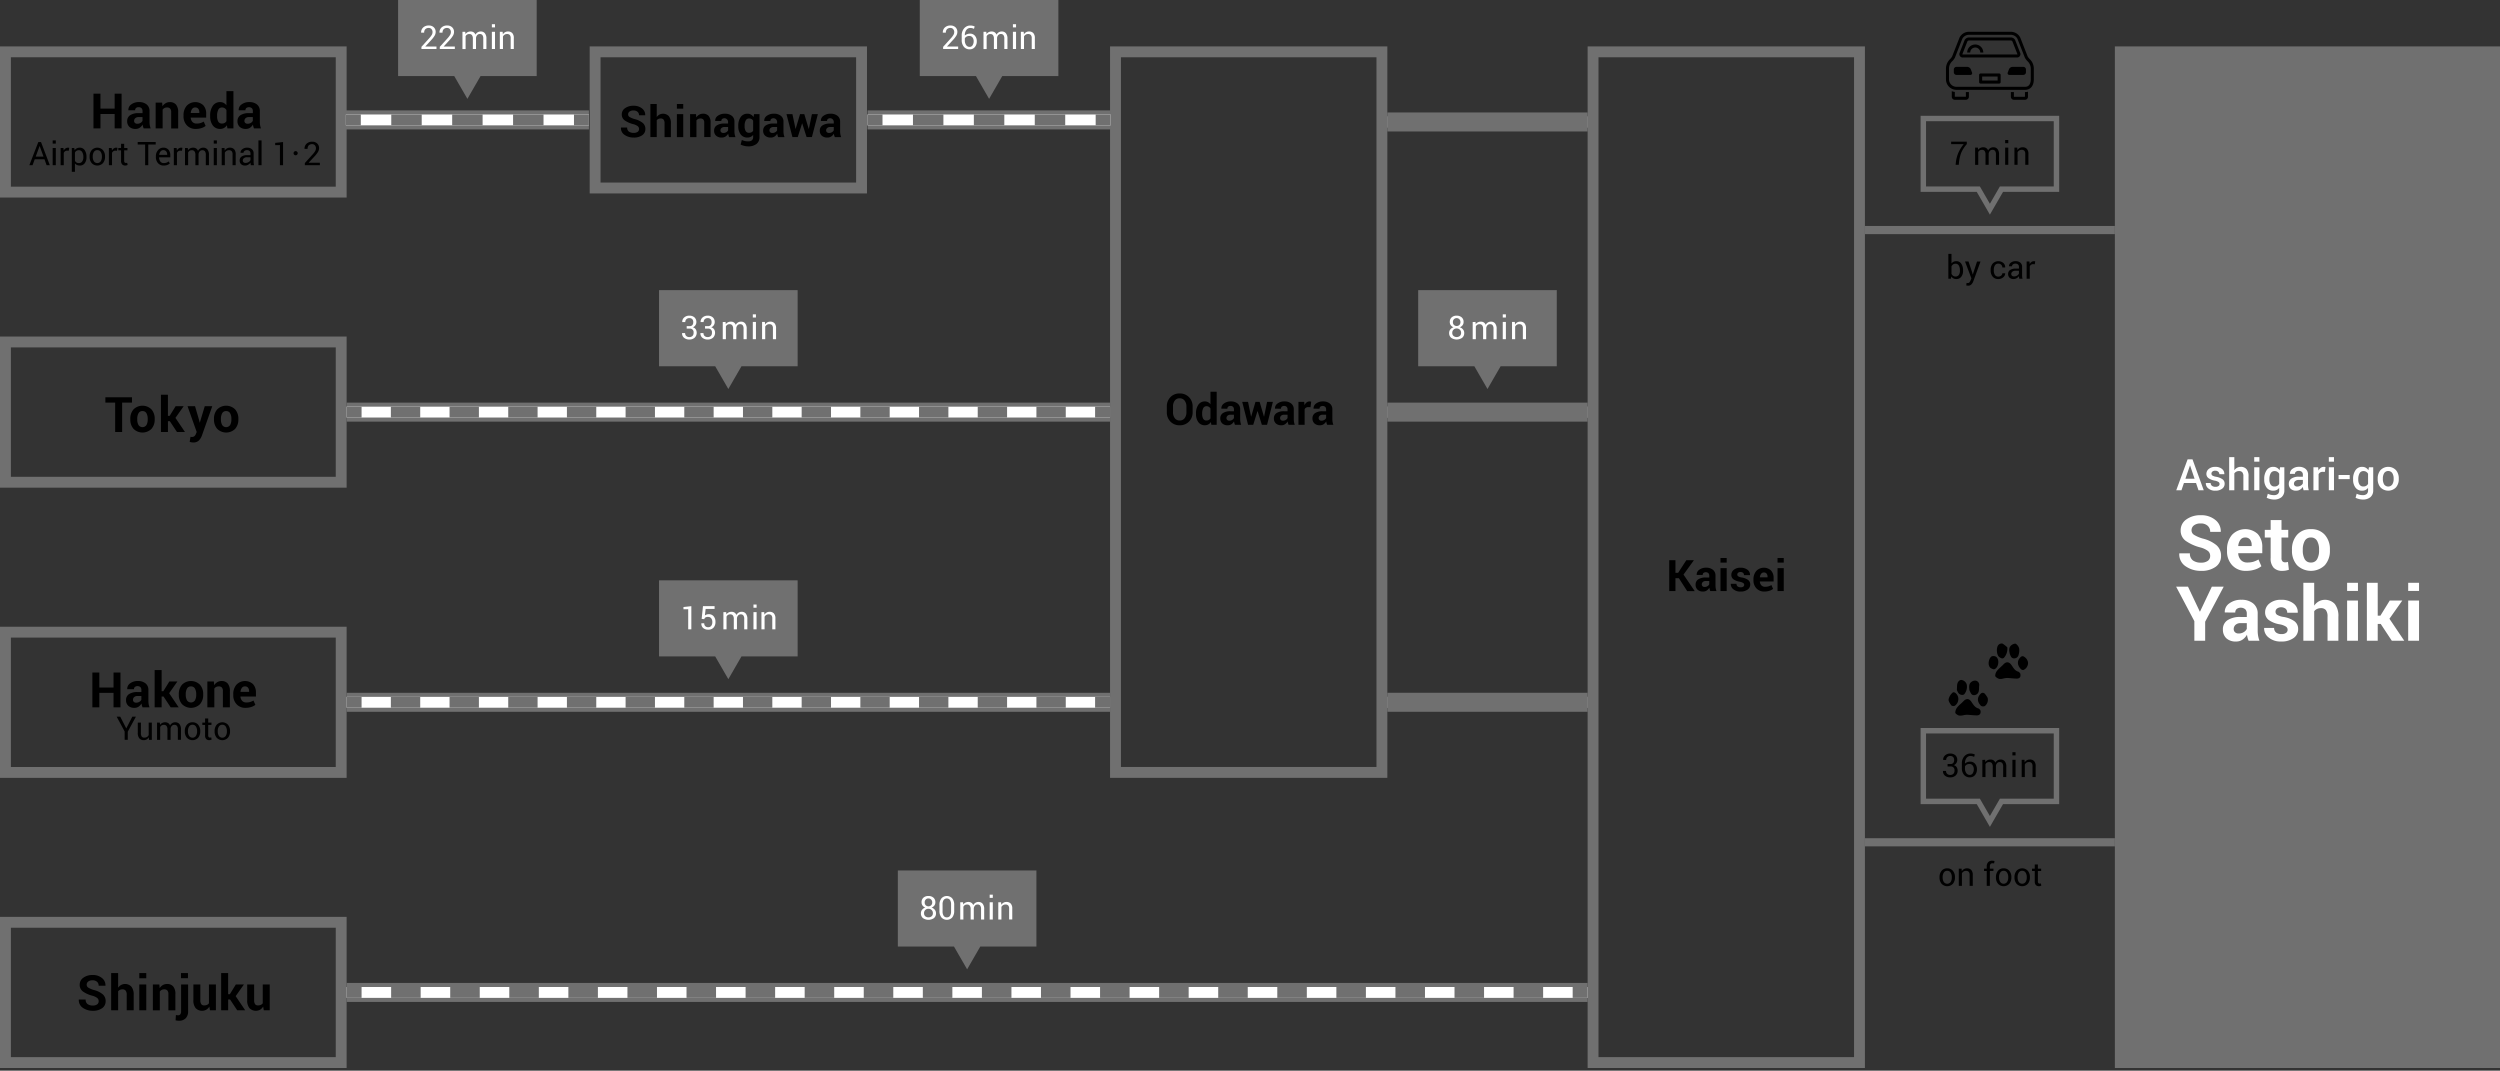
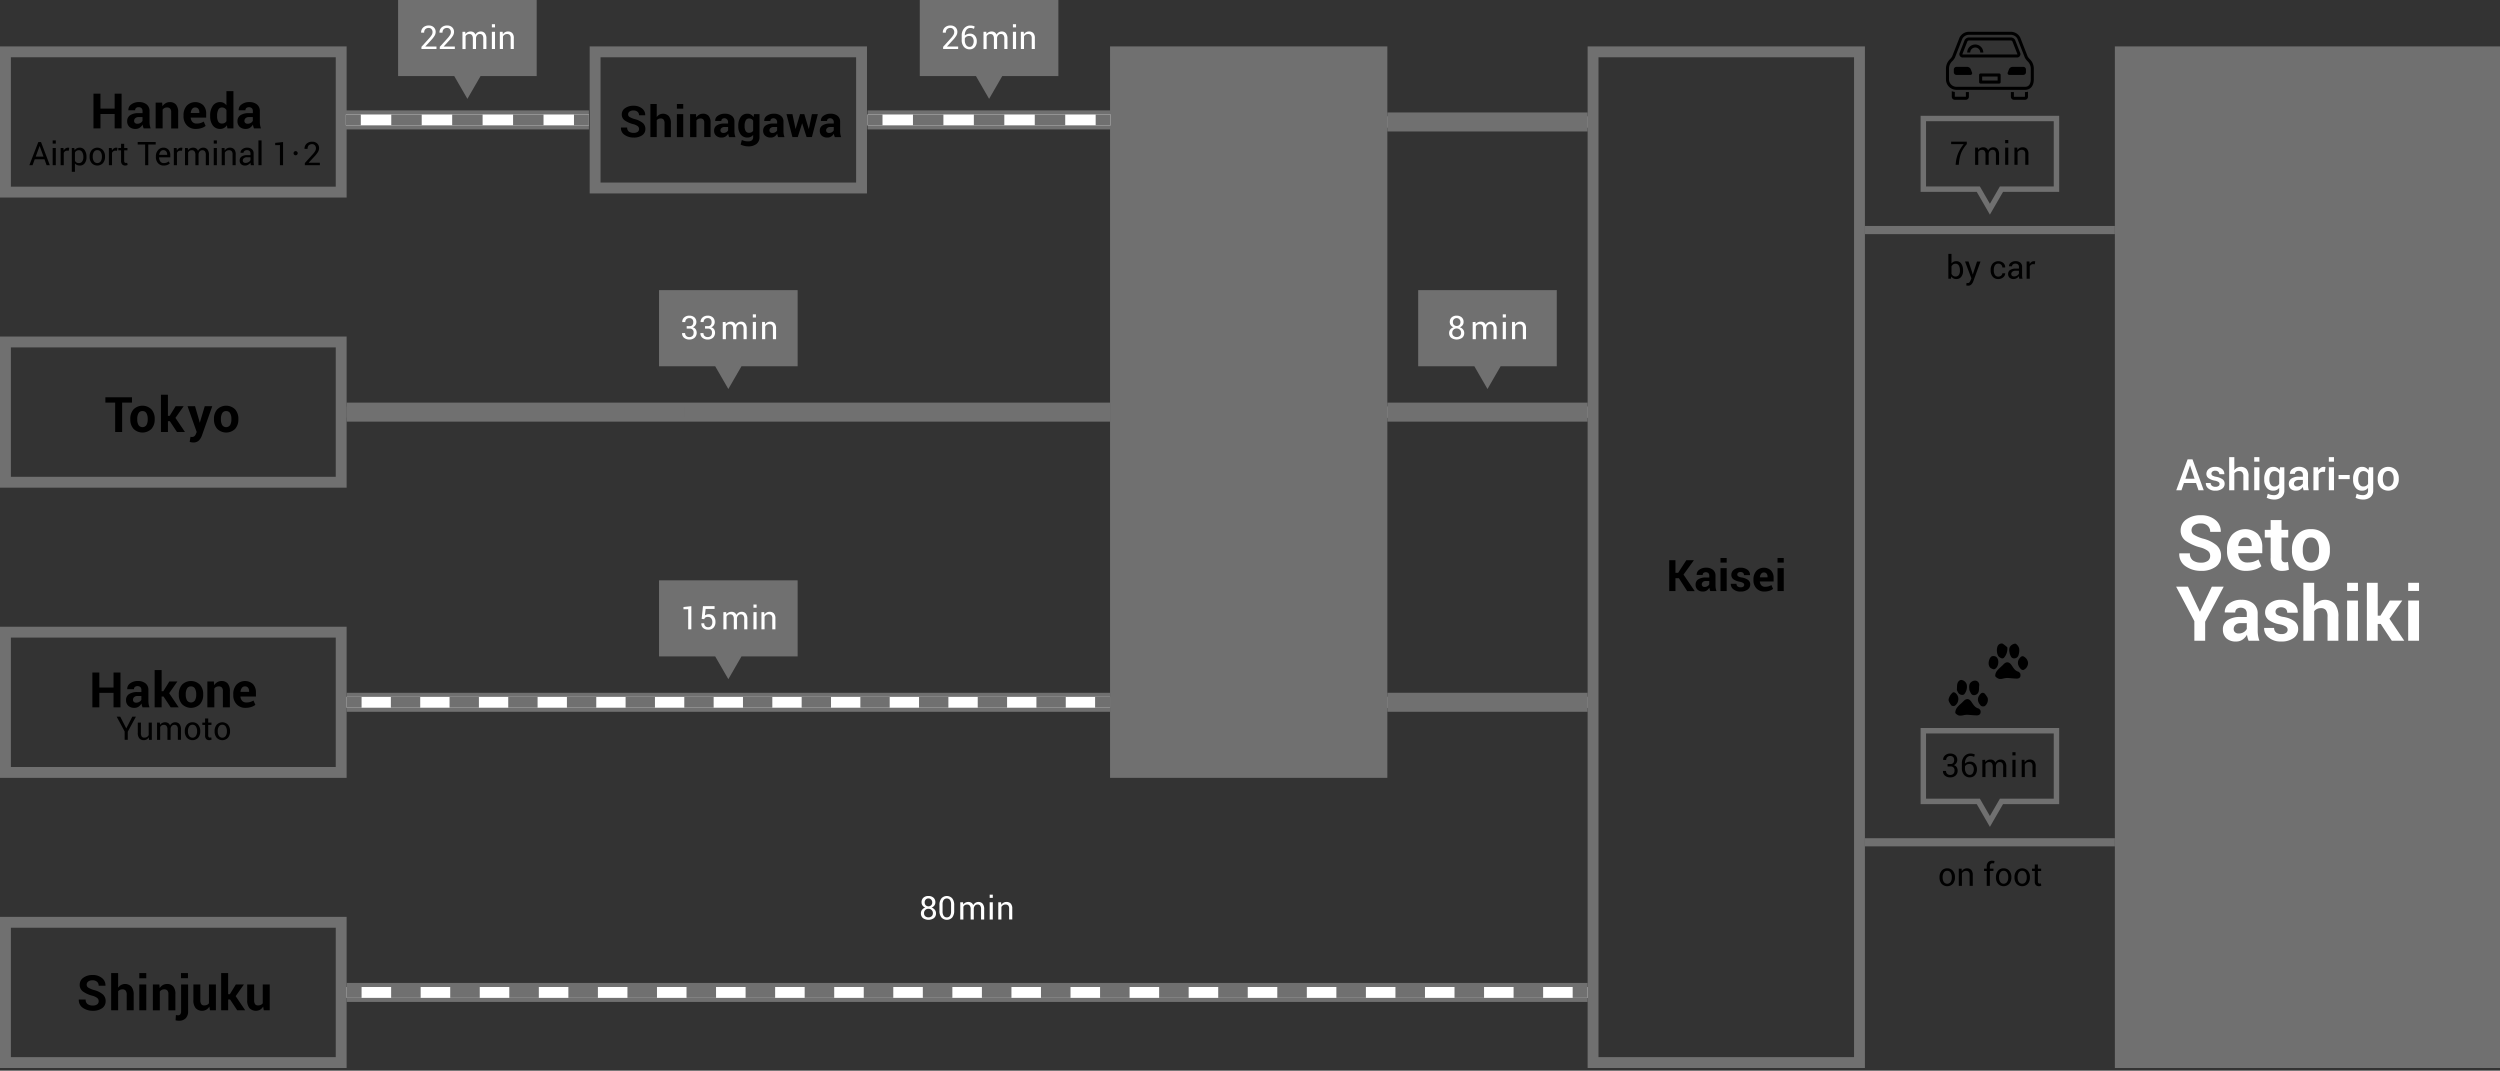
<svg xmlns="http://www.w3.org/2000/svg" viewBox="0 0 920 394">
  <rect x="0" y="0" width="920" height="394" fill="#333333" stroke="none" />
  <path d="M44.747 47.259H42.19v-5.317h-5.221v5.317H34.4v-12.8h2.567v5.5h5.223v-5.5h2.557zM52.877 47.259a5.317 5.317 0 01-.242-.685 4.8 4.8 0 01-.145-.739 3.542 3.542 0 01-1.042 1.152 2.6 2.6 0 01-1.542.457 3.211 3.211 0 01-2.3-.769 2.757 2.757 0 01-.808-2.1 2.51 2.51 0 011.076-2.167 5.39 5.39 0 013.142-.768h1.433v-.756a1.479 1.479 0 00-.36-1.063 1.4 1.4 0 00-1.064-.378 1.388 1.388 0 00-.962.3 1.068 1.068 0 00-.339.839l-2.478-.009-.009-.052a2.414 2.414 0 011.046-2.078 4.558 4.558 0 012.909-.875 4.253 4.253 0 012.769.865 3 3 0 011.063 2.466v3.928a7.462 7.462 0 00.1 1.257 6.392 6.392 0 00.321 1.169zm-2.347-1.714a2.2 2.2 0 001.2-.334 1.732 1.732 0 00.712-.773v-1.345h-1.429a1.718 1.718 0 00-1.239.408 1.332 1.332 0 00-.422.99.987.987 0 00.317.764 1.223 1.223 0 00.861.29zM59.671 37.749l.114 1.363a3.463 3.463 0 011.169-1.134 3.028 3.028 0 011.555-.4 2.859 2.859 0 012.25.905 4.18 4.18 0 01.809 2.839v5.941h-2.575v-5.95a1.93 1.93 0 00-.387-1.361 1.555 1.555 0 00-1.169-.4 1.977 1.977 0 00-.914.207 1.884 1.884 0 00-.677.586v6.915H57.28v-9.51zM72.054 47.444a4.281 4.281 0 01-3.287-1.319 4.711 4.711 0 01-1.231-3.348v-.352a5.2 5.2 0 011.164-3.489 4.343 4.343 0 016.113-.2 4.462 4.462 0 011.063 3.137v1.4H70.2l-.017.053a2.473 2.473 0 00.628 1.541 1.965 1.965 0 001.516.6 4.871 4.871 0 001.415-.172 6.42 6.42 0 001.231-.54l.694 1.586a4.732 4.732 0 01-1.52.79 6.591 6.591 0 01-2.093.313zm-.229-7.893a1.338 1.338 0 00-1.125.549 2.836 2.836 0 00-.509 1.433l.026.044h3.146v-.229a2.064 2.064 0 00-.382-1.306 1.381 1.381 0 00-1.156-.491zM77.336 42.583a6.176 6.176 0 01.971-3.63 3.155 3.155 0 012.738-1.379 2.665 2.665 0 011.283.307 3.083 3.083 0 011 .879v-5.212h2.575v13.711H83.7l-.211-1.16a3.163 3.163 0 01-1.059 1 2.822 2.822 0 01-1.4.343 3.216 3.216 0 01-2.72-1.283 5.479 5.479 0 01-.971-3.393zm2.557.187a3.913 3.913 0 00.422 1.975 1.465 1.465 0 001.371.721 1.991 1.991 0 00.967-.225 1.81 1.81 0 00.677-.659v-4.076a1.978 1.978 0 00-.673-.7 1.777 1.777 0 00-.953-.252 1.448 1.448 0 00-1.376.84 4.773 4.773 0 00-.435 2.192zM93.472 47.259a5.471 5.471 0 01-.241-.685 4.688 4.688 0 01-.145-.739 3.542 3.542 0 01-1.042 1.152 2.607 2.607 0 01-1.542.457 3.211 3.211 0 01-2.3-.769 2.758 2.758 0 01-.809-2.1 2.511 2.511 0 011.077-2.167 5.39 5.39 0 013.142-.768h1.433v-.756a1.475 1.475 0 00-.361-1.063 1.683 1.683 0 00-2.026-.075 1.071 1.071 0 00-.338.839l-2.478-.009-.009-.052a2.412 2.412 0 011.046-2.078 4.558 4.558 0 012.909-.875 4.251 4.251 0 012.768.865 3 3 0 011.064 2.466v3.928a7.462 7.462 0 00.1 1.257 6.236 6.236 0 00.321 1.169zm-2.346-1.714a2.2 2.2 0 001.2-.334 1.738 1.738 0 00.712-.773v-1.345h-1.429a1.718 1.718 0 00-1.239.408 1.332 1.332 0 00-.422.99.986.986 0 00.316.764 1.224 1.224 0 00.862.29z" />
  <path fill="#707070" d="M123.559 21.077v47.614H4V21.077h119.559m4-4H0v55.614h127.559V17.077z" />
  <path d="M438.885 151.671a4.77 4.77 0 01-1.324 3.461 4.581 4.581 0 01-3.442 1.367 4.521 4.521 0 01-3.414-1.367 4.794 4.794 0 01-1.312-3.461v-2.047a4.809 4.809 0 011.308-3.457 4.5 4.5 0 013.41-1.371 4.585 4.585 0 013.446 1.371 4.77 4.77 0 011.328 3.457zm-2.281-2.056a3.454 3.454 0 00-.664-2.184 2.19 2.19 0 00-1.829-.853 2.128 2.128 0 00-1.8.849 3.536 3.536 0 00-.641 2.188v2.066a3.543 3.543 0 00.649 2.207 2.137 2.137 0 001.8.854 2.174 2.174 0 001.828-.854 3.515 3.515 0 00.657-2.207zM440.127 152.179a5.494 5.494 0 01.863-3.226 2.8 2.8 0 012.434-1.227 2.372 2.372 0 011.141.273 2.751 2.751 0 01.89.782v-4.633h2.289v12.187h-1.961l-.183-1.035a2.8 2.8 0 01-.942.891 2.5 2.5 0 01-1.246.3 2.86 2.86 0 01-2.418-1.14 4.876 4.876 0 01-.863-3.016zm2.274.165a3.483 3.483 0 00.375 1.757 1.3 1.3 0 001.218.641 1.766 1.766 0 00.86-.2 1.591 1.591 0 00.6-.586v-3.623a1.776 1.776 0 00-.6-.625 1.588 1.588 0 00-.848-.223 1.287 1.287 0 00-1.223.747 4.234 4.234 0 00-.386 1.948zM454.471 156.335a4.646 4.646 0 01-.215-.609 4.252 4.252 0 01-.129-.656 3.133 3.133 0 01-.926 1.023 2.31 2.31 0 01-1.371.406 2.852 2.852 0 01-2.047-.683 2.45 2.45 0 01-.718-1.863 2.226 2.226 0 01.957-1.926 4.773 4.773 0 012.793-.684h1.273v-.672a1.317 1.317 0 00-.32-.945 1.248 1.248 0 00-.946-.336 1.235 1.235 0 00-.855.27.947.947 0 00-.3.746l-2.2-.008-.008-.047a2.149 2.149 0 01.93-1.848 4.052 4.052 0 012.586-.777 3.783 3.783 0 012.461.769 2.666 2.666 0 01.945 2.192v3.492a6.582 6.582 0 00.09 1.117 5.612 5.612 0 00.285 1.039zm-2.086-1.523a1.955 1.955 0 001.07-.3 1.543 1.543 0 00.633-.687v-1.2h-1.273a1.524 1.524 0 00-1.1.363 1.181 1.181 0 00-.375.879.88.88 0 00.281.68 1.091 1.091 0 00.764.265zM465.135 153.312h.047l1.1-5.43h2.14l-2.148 8.453h-1.904l-1.57-5.035h-.046l-1.571 5.031h-1.9l-2.149-8.453h2.141l1.117 5.414h.047l1.578-5.414h1.524zM474.2 156.335a4.8 4.8 0 01-.215-.609 4.374 4.374 0 01-.129-.656 3.133 3.133 0 01-.926 1.023 2.307 2.307 0 01-1.371.406 2.855 2.855 0 01-2.047-.683 2.45 2.45 0 01-.718-1.863 2.229 2.229 0 01.957-1.926 4.775 4.775 0 012.793-.684h1.273v-.672a1.313 1.313 0 00-.32-.945 1.248 1.248 0 00-.946-.336 1.235 1.235 0 00-.855.27.951.951 0 00-.3.746l-2.2-.008-.008-.047a2.149 2.149 0 01.93-1.848 4.054 4.054 0 012.586-.777 3.779 3.779 0 012.461.769 2.666 2.666 0 01.945 2.192v3.492a6.582 6.582 0 00.09 1.117 5.612 5.612 0 00.285 1.039zm-2.086-1.523a1.955 1.955 0 001.07-.3 1.543 1.543 0 00.633-.687v-1.2h-1.273a1.524 1.524 0 00-1.1.363 1.181 1.181 0 00-.375.879.88.88 0 00.281.68 1.091 1.091 0 00.762.265zM482.276 149.843l-.836-.023a1.516 1.516 0 00-.836.211 1.327 1.327 0 00-.5.593v5.711h-2.273v-8.453h2.117l.1 1.25a2.681 2.681 0 01.77-1.035 1.8 1.8 0 011.406-.344c.1.019.195.04.293.067zM488.393 156.335a4.8 4.8 0 01-.215-.609 4.5 4.5 0 01-.129-.656 3.13 3.13 0 01-.925 1.023 2.312 2.312 0 01-1.371.406 2.852 2.852 0 01-2.047-.683 2.447 2.447 0 01-.719-1.863 2.229 2.229 0 01.957-1.926 4.777 4.777 0 012.793-.684h1.273v-.672a1.313 1.313 0 00-.32-.945 1.495 1.495 0 00-1.8-.066.95.95 0 00-.3.746l-2.2-.008-.007-.047a2.146 2.146 0 01.929-1.848 4.056 4.056 0 012.586-.777 3.779 3.779 0 012.461.769 2.666 2.666 0 01.945 2.192v3.492a6.686 6.686 0 00.09 1.117 5.691 5.691 0 00.285 1.039zm-2.086-1.523a1.958 1.958 0 001.071-.3 1.546 1.546 0 00.632-.687v-1.2h-1.273a1.525 1.525 0 00-1.1.363 1.181 1.181 0 00-.375.879.877.877 0 00.282.68 1.087 1.087 0 00.763.265z" />
-   <path fill="#707070" d="M506.542 21.076v261.17H412.5V21.076h94.047m4-4H408.5v269.17h102.042V17.076z" />
+   <path fill="#707070" d="M506.542 21.076v261.17V21.076h94.047m4-4H408.5v269.17h102.042V17.076z" />
  <path d="M617.829 212.774h-1.266v4.75h-2.281v-11.375h2.281v4.651h.992l3.016-4.648h2.789l-3.828 5.3 4.133 6.078h-2.782zM629.391 217.524a4.868 4.868 0 01-.215-.61 4.323 4.323 0 01-.128-.656 3.158 3.158 0 01-.926 1.024 2.319 2.319 0 01-1.371.406A2.853 2.853 0 01624.7 217a2.447 2.447 0 01-.719-1.863 2.23 2.23 0 01.957-1.926 4.778 4.778 0 012.793-.683h1.273v-.672a1.314 1.314 0 00-.32-.946 1.495 1.495 0 00-1.8-.066.953.953 0 00-.3.746l-2.2-.008-.007-.047a2.147 2.147 0 01.929-1.847 4.05 4.05 0 012.586-.778 3.774 3.774 0 012.461.77 2.664 2.664 0 01.946 2.191v3.493a6.707 6.707 0 00.089 1.117 5.659 5.659 0 00.286 1.039zM627.3 216a1.95 1.95 0 001.071-.3 1.541 1.541 0 00.632-.687v-1.195h-1.273a1.525 1.525 0 00-1.1.363 1.178 1.178 0 00-.375.879.878.878 0 00.282.68 1.091 1.091 0 00.763.26zM635.423 207.047h-2.282v-1.711h2.282zm0 10.477h-2.282v-8.453h2.282zM641.868 215.2a.8.8 0 00-.363-.649 3.707 3.707 0 00-1.348-.484 5.434 5.434 0 01-2.262-.9 1.96 1.96 0 01-.762-1.629 2.329 2.329 0 01.918-1.856 3.727 3.727 0 012.457-.762 4.035 4.035 0 012.575.758 2.241 2.241 0 01.918 1.914l-.016.047h-2.2a1.117 1.117 0 00-.324-.828 1.558 1.558 0 00-1.821-.051.853.853 0 00-.316.676.768.768 0 00.332.641 3.629 3.629 0 001.348.445 5.459 5.459 0 012.32.918 2.018 2.018 0 01.758 1.668 2.217 2.217 0 01-.977 1.863 4.231 4.231 0 01-2.578.723 3.914 3.914 0 01-2.668-.856 2.389 2.389 0 01-.933-1.949l.015-.047h2.086a1.188 1.188 0 00.445.985 1.842 1.842 0 001.1.3 1.584 1.584 0 00.965-.25.806.806 0 00.331-.677zM649.29 217.688a3.807 3.807 0 01-2.922-1.172 4.186 4.186 0 01-1.094-2.977v-.312a4.627 4.627 0 011.035-3.1 3.859 3.859 0 015.434-.179 3.968 3.968 0 01.945 2.789v1.242h-5.047l-.015.047a2.192 2.192 0 00.558 1.369 1.747 1.747 0 001.348.537 4.411 4.411 0 001.258-.152 5.78 5.78 0 001.093-.481l.618 1.41a4.2 4.2 0 01-1.352.7 5.88 5.88 0 01-1.859.279zm-.2-7.016a1.186 1.186 0 00-1 .485 2.516 2.516 0 00-.454 1.273l.024.039h2.8v-.2a1.834 1.834 0 00-.34-1.16 1.226 1.226 0 00-1.033-.437zM656.415 207.047h-2.282v-1.711h2.282zm0 10.477h-2.282v-8.453h2.282z" />
  <path fill="#707070" d="M682.29 21.076v367.948h-94.047V21.076h94.047m4-4H584.243v375.948H686.29V17.076z" />
  <path d="M48.566 148.163h-3.622v10.82h-2.566v-10.82h-3.6v-1.977h9.791zM47.952 154.14a5.1 5.1 0 011.186-3.485 4.684 4.684 0 016.592 0 5.074 5.074 0 011.2 3.489v.185a5.091 5.091 0 01-1.19 3.494 4.7 4.7 0 01-6.592 0 5.087 5.087 0 01-1.191-3.494zm2.557.18a4.137 4.137 0 00.457 2.085 1.758 1.758 0 002.932 0 4.107 4.107 0 00.461-2.08v-.184a4.048 4.048 0 00-.466-2.062 1.575 1.575 0 00-1.468-.8 1.555 1.555 0 00-1.454.8 4.09 4.09 0 00-.462 2.058zM62.5 155h-.7v3.982h-2.573v-13.71h2.567v7.778h.632l2.206-3.577H67.6l-3.041 4.307 3.507 5.2h-2.941zM73.377 154.993l.105.527h.053l1.819-6.047h2.76l-3.858 10.934a5.047 5.047 0 01-1.1 1.718 2.821 2.821 0 01-2.083.7 3.227 3.227 0 01-.6-.053q-.277-.052-.673-.15l.3-1.872.246.036a1.94 1.94 0 00.238.017 1.4 1.4 0 00.975-.311 2.063 2.063 0 00.528-.779l.3-.738-3.375-9.5h2.76zM78.747 154.14a5.1 5.1 0 011.186-3.485 4.684 4.684 0 016.592 0 5.074 5.074 0 011.195 3.489v.185a5.087 5.087 0 01-1.191 3.494 4.7 4.7 0 01-6.591 0 5.087 5.087 0 01-1.191-3.494zm2.557.18a4.137 4.137 0 00.457 2.085 1.758 1.758 0 002.932 0 4.107 4.107 0 00.461-2.08v-.184a4.048 4.048 0 00-.466-2.062 1.575 1.575 0 00-1.468-.8 1.555 1.555 0 00-1.454.8 4.09 4.09 0 00-.462 2.058zM44.334 260.3h-2.558v-5.317h-5.221v5.317h-2.566v-12.8h2.566v5.5h5.221v-5.5h2.558zM52.463 260.3a5.473 5.473 0 01-.242-.685 4.927 4.927 0 01-.145-.739 3.539 3.539 0 01-1.041 1.152 2.608 2.608 0 01-1.543.457 3.208 3.208 0 01-2.3-.769 2.758 2.758 0 01-.809-2.1 2.508 2.508 0 011.077-2.166 5.38 5.38 0 013.142-.769h1.432v-.756a1.479 1.479 0 00-.36-1.063 1.683 1.683 0 00-2.026-.075 1.071 1.071 0 00-.338.839l-2.479-.009-.009-.052a2.414 2.414 0 011.046-2.078 4.561 4.561 0 012.91-.875 4.252 4.252 0 012.768.865 3 3 0 011.064 2.466v3.928a7.359 7.359 0 00.1 1.257 6.309 6.309 0 00.32 1.169zm-2.347-1.714a2.2 2.2 0 001.2-.334 1.732 1.732 0 00.712-.773v-1.345H50.6a1.718 1.718 0 00-1.239.408 1.328 1.328 0 00-.422.99.986.986 0 00.316.764 1.223 1.223 0 00.861.29zM60.18 256.319h-.7v3.981h-2.57v-13.711h2.567v7.779h.633l2.206-3.578h2.97l-3.041 4.31 3.507 5.2h-2.944zM65.8 255.457a5.105 5.105 0 011.187-3.485 4.685 4.685 0 016.591 0 5.076 5.076 0 011.2 3.489v.185a5.083 5.083 0 01-1.191 3.494 4.7 4.7 0 01-6.592 0 5.083 5.083 0 01-1.191-3.494zm2.558.18a4.124 4.124 0 00.457 2.085 1.757 1.757 0 002.931 0 4.1 4.1 0 00.461-2.08v-.184a4.051 4.051 0 00-.466-2.062 1.576 1.576 0 00-1.467-.8 1.559 1.559 0 00-1.455.8 4.093 4.093 0 00-.461 2.058zM78.7 250.79l.115 1.363a3.463 3.463 0 011.169-1.134 3.025 3.025 0 011.555-.4 2.859 2.859 0 012.25.905 4.18 4.18 0 01.809 2.839v5.937h-2.577v-5.946a1.93 1.93 0 00-.387-1.361 1.557 1.557 0 00-1.169-.4 1.974 1.974 0 00-.914.207 1.876 1.876 0 00-.677.586v6.914h-2.566v-9.51zM90.362 260.485a4.281 4.281 0 01-3.287-1.319 4.715 4.715 0 01-1.231-3.348v-.352a5.2 5.2 0 011.165-3.489 4.343 4.343 0 016.113-.2 4.462 4.462 0 011.063 3.137v1.4h-5.678l-.017.053a2.473 2.473 0 00.628 1.541 1.965 1.965 0 001.516.6 4.871 4.871 0 001.415-.172 6.42 6.42 0 001.231-.54l.694 1.586a4.721 4.721 0 01-1.52.79 6.587 6.587 0 01-2.092.313zm-.229-7.893a1.338 1.338 0 00-1.125.545 2.836 2.836 0 00-.509 1.433l.026.044h3.147v-.229a2.064 2.064 0 00-.383-1.306 1.381 1.381 0 00-1.156-.487zM36.31 368.448a1.488 1.488 0 00-.523-1.187 5.3 5.3 0 00-1.833-.844 10.437 10.437 0 01-3.454-1.564 2.966 2.966 0 01-1.169-2.479 3.072 3.072 0 011.341-2.571 5.585 5.585 0 013.423-1 5.147 5.147 0 013.436 1.12 3.358 3.358 0 011.284 2.765l-.018.053H36.31a1.865 1.865 0 00-.594-1.437 2.358 2.358 0 00-1.665-.55 2.465 2.465 0 00-1.591.457 1.441 1.441 0 00-.562 1.169 1.255 1.255 0 00.6 1.069 8.32 8.32 0 002.078.882 8.063 8.063 0 013.208 1.556 3.231 3.231 0 011.09 2.54 3.042 3.042 0 01-1.3 2.593 5.665 5.665 0 01-3.424.949 6.24 6.24 0 01-3.647-1.077A3.363 3.363 0 0129 367.876l.018-.052h2.5a1.968 1.968 0 00.7 1.674 3.144 3.144 0 001.946.532 2.563 2.563 0 001.6-.431 1.385 1.385 0 00.546-1.151zM43.472 363.482a3.26 3.26 0 011.1-1.015 3.167 3.167 0 013.775.623 4.62 4.62 0 01.848 3.055v5.642h-2.567v-5.672a2.451 2.451 0 00-.392-1.573 1.438 1.438 0 00-1.164-.463 2.179 2.179 0 00-.932.19 1.783 1.783 0 00-.668.533v6.985h-2.566v-13.71h2.566zM53.826 360h-2.567v-1.924h2.567zm0 11.786h-2.567v-9.509h2.567zM58.642 362.278l.115 1.362a3.488 3.488 0 011.168-1.134 3.041 3.041 0 011.556-.4 2.862 2.862 0 012.25.905 4.181 4.181 0 01.809 2.839v5.941h-2.575v-5.946a1.932 1.932 0 00-.387-1.361 1.557 1.557 0 00-1.169-.4 1.987 1.987 0 00-.914.207 1.876 1.876 0 00-.677.586v6.915h-2.566v-9.509zM69.224 362.278v9.861a3.546 3.546 0 01-.887 2.58 3.294 3.294 0 01-2.47.909 5.254 5.254 0 01-.642-.035 5.189 5.189 0 01-.615-.114l.123-1.96a3.428 3.428 0 00.4.079 3.273 3.273 0 00.431.026.954.954 0 00.8-.364 1.835 1.835 0 00.281-1.121v-9.861zm-.052-2.294H66.6v-1.907h2.576zM77.038 370.416a3.2 3.2 0 01-1.116 1.152 3.294 3.294 0 01-3.907-.558 4.44 4.44 0 01-.848-2.993v-5.739h2.557v5.769a2.464 2.464 0 00.352 1.494 1.232 1.232 0 001.037.453 2.557 2.557 0 001.055-.2 1.768 1.768 0 00.72-.586v-6.932h2.567v9.509h-2.189zM84.658 367.806h-.7v3.981h-2.57v-13.71h2.567v7.778h.633l2.206-3.577h2.97l-3.041 4.306 3.507 5.2h-2.944zM96.84 370.416a3.2 3.2 0 01-1.117 1.152 3.292 3.292 0 01-3.906-.558 4.44 4.44 0 01-.849-2.993v-5.739h2.558v5.769a2.464 2.464 0 00.352 1.494 1.232 1.232 0 001.037.453 2.552 2.552 0 001.054-.2 1.771 1.771 0 00.721-.586v-6.932h2.567v9.509h-2.189z" />
  <path fill="#707070" d="M123.559 341.411v47.614H4v-47.614h119.559m4-4H0v55.614h127.559v-55.614zM778.269 17.076h141.732v375.948H778.269z" />
  <path d="M735.126 29.649h-5.693v-1.494h5.693zm.558-2.609h-6.809a.557.557 0 00-.557.558v2.608a.557.557 0 00.557.558h6.809a.557.557 0 00.557-.558V27.6a.557.557 0 00-.557-.56zM726.89 17.489a1.853 1.853 0 011.851 1.851h1.115a2.966 2.966 0 00-5.932 0h1.115a1.854 1.854 0 011.851-1.851zM745.187 33.88v1.73l-4.068.005V33.88h-1.115v1.735a1.111 1.111 0 001.111 1.109h4.072a1.111 1.111 0 001.111-1.109v-1.864a4.349 4.349 0 01-1.072.129zM723.443 35.61h-4.069v-1.772a4.678 4.678 0 01-1.115-.29v2.066a1.112 1.112 0 001.111 1.11h4.073a1.111 1.111 0 001.11-1.11V33.88h-1.113z" />
  <path d="M722.165 19.9L724 15.214a.692.692 0 01.578-.313h15.4a.692.692 0 01.578.312L742.4 19.9a.092.092 0 01-.012.1.089.089 0 01-.086.045h-20.039a.089.089 0 01-.087-.046.087.087 0 01-.011-.099zm.1 1.258H742.3a1.22 1.22 0 001.136-1.665l-1.854-4.734a.682.682 0 00-.037-.077 1.811 1.811 0 00-1.562-.9h-15.4a1.812 1.812 0 00-1.562.9.54.54 0 00-.036.077l-1.859 4.741a1.221 1.221 0 001.137 1.665zM725.264 25.517a1.5 1.5 0 00-1.307-.907h-3.982a.972.972 0 00-.969.968V26.6a.972.972 0 00.969.969h5.087a.628.628 0 00.629-.907zM744.585 24.61H740.6a1.5 1.5 0 00-1.308.907l-.427 1.142a.629.629 0 00.63.907h5.087a.971.971 0 00.968-.969v-1.019a.971.971 0 00-.965-.968z" />
  <path d="M747.329 29.19c0 .83-.2 2.76-2.1 2.76H719.99a2.763 2.763 0 01-2.76-2.76v-4.063a3.757 3.757 0 011.268-2.669 5.726 5.726 0 00.89-1.193.484.484 0 00.021-.047l2.7-6.9a2.763 2.763 0 012.469-1.505h15.4a2.763 2.763 0 012.469 1.505l2.7 6.9.021.047a5.762 5.762 0 00.89 1.193 3.755 3.755 0 011.268 2.669zm-1.151-8.405l-2.7-6.9a.348.348 0 00-.021-.048 3.871 3.871 0 00-3.477-2.137h-15.4a3.871 3.871 0 00-3.476 2.141.348.348 0 00-.021.048l-2.7 6.9a5.155 5.155 0 01-.717.933 4.836 4.836 0 00-1.549 3.409v4.059a3.879 3.879 0 003.875 3.875h25.238c1.984 0 3.216-1.485 3.216-3.875v-4.063a4.836 4.836 0 00-1.549-3.409 5.155 5.155 0 01-.719-.933z" />
  <g>
    <path fill="#707070" d="M315.051 21.076v46.108H221V21.076h94.048m4-4H217v54.108h102.051V17.076z" />
    <path d="M235.163 47.488a1.309 1.309 0 00-.476-1.055 4.856 4.856 0 00-1.668-.75 9.612 9.612 0 01-3.142-1.391 2.609 2.609 0 01-1.064-2.2 2.71 2.71 0 011.219-2.285 5.166 5.166 0 013.115-.887 4.753 4.753 0 013.127 1 2.959 2.959 0 011.168 2.457l-.016.047h-2.263a1.639 1.639 0 00-.54-1.277 2.181 2.181 0 00-1.515-.488 2.277 2.277 0 00-1.448.406 1.269 1.269 0 00-.512 1.039 1.109 1.109 0 00.548.949 7.69 7.69 0 001.891.785 7.408 7.408 0 012.919 1.383 2.843 2.843 0 01.992 2.258 2.684 2.684 0 01-1.18 2.3 5.245 5.245 0 01-3.115.843 5.784 5.784 0 01-3.319-.957 2.966 2.966 0 01-1.375-2.683l.016-.047h2.275a1.731 1.731 0 00.636 1.488 2.91 2.91 0 001.771.473 2.374 2.374 0 001.456-.383 1.221 1.221 0 00.5-1.025zM241.68 43.074a2.946 2.946 0 011-.9 2.934 2.934 0 013.435.555 4.032 4.032 0 01.772 2.715v5.015h-2.335v-5.046a2.144 2.144 0 00-.356-1.4 1.325 1.325 0 00-1.06-.411 2.02 2.02 0 00-.847.168 1.61 1.61 0 00-.608.474v6.209h-2.335V38.269h2.335zM251.428 39.98h-2.335v-1.711h2.335zm0 10.476h-2.335V42h2.335zM256.138 42l.1 1.211a3.135 3.135 0 011.064-1.008 2.814 2.814 0 011.415-.359 2.635 2.635 0 012.047.8 3.653 3.653 0 01.736 2.523v5.281h-2.343v-5.277a1.689 1.689 0 00-.352-1.21 1.438 1.438 0 00-1.064-.356 1.839 1.839 0 00-.831.183 1.7 1.7 0 00-.616.522v6.146h-2.335V42zM268.326 50.456a4.515 4.515 0 01-.22-.609 4.033 4.033 0 01-.132-.656 3.166 3.166 0 01-.948 1.023 2.406 2.406 0 01-1.4.406 2.966 2.966 0 01-2.1-.683 2.421 2.421 0 01-.735-1.863 2.212 2.212 0 01.979-1.926 4.979 4.979 0 012.859-.684h1.3v-.672a1.359 1.359 0 00-2.172-1.011.938.938 0 00-.307.746l-2.256-.008-.007-.047a2.128 2.128 0 01.951-1.848 4.217 4.217 0 012.647-.777 3.926 3.926 0 012.519.77 2.636 2.636 0 01.968 2.191V48.3a6.475 6.475 0 00.092 1.117 5.413 5.413 0 00.292 1.039zm-2.135-1.523a2.038 2.038 0 001.1-.3 1.561 1.561 0 00.648-.687v-1.2h-1.3a1.575 1.575 0 00-1.127.364 1.165 1.165 0 00-.384.878.871.871 0 00.287.68 1.136 1.136 0 00.776.265zM271.684 46.3a5.364 5.364 0 01.892-3.226 2.913 2.913 0 012.5-1.227 2.5 2.5 0 011.28.32 2.848 2.848 0 01.943.914l.184-1.081h2.017v8.414a3.1 3.1 0 01-1.108 2.551 4.749 4.749 0 01-3.083.9 6 6 0 01-1.391-.175 6.555 6.555 0 01-1.36-.481l.432-1.7a5.506 5.506 0 001.092.379 5.349 5.349 0 001.211.129 2.122 2.122 0 001.412-.391 1.526 1.526 0 00.451-1.218v-.766a2.605 2.605 0 01-.9.726 2.715 2.715 0 01-1.192.25 2.97 2.97 0 01-2.483-1.144 4.767 4.767 0 01-.892-3.012zm2.336.165a3.426 3.426 0 00.383 1.757 1.344 1.344 0 001.248.641 1.962 1.962 0 00.908-.193 1.481 1.481 0 00.595-.562v-3.694a1.593 1.593 0 00-.595-.6 1.768 1.768 0 00-.892-.212 1.318 1.318 0 00-1.251.747 4.151 4.151 0 00-.4 1.948zM286.367 50.456a4.806 4.806 0 01-.22-.609 4.258 4.258 0 01-.132-.656 3.152 3.152 0 01-.947 1.023 2.407 2.407 0 01-1.4.406 2.961 2.961 0 01-2.095-.683 2.418 2.418 0 01-.736-1.863 2.211 2.211 0 01.98-1.926 4.979 4.979 0 012.859-.684h1.3v-.672a1.358 1.358 0 00-2.171-1.011.939.939 0 00-.308.746l-2.255-.008-.008-.047a2.129 2.129 0 01.952-1.848 4.213 4.213 0 012.647-.777 3.926 3.926 0 012.519.77 2.636 2.636 0 01.968 2.191V48.3a6.478 6.478 0 00.091 1.117 5.561 5.561 0 00.292 1.039zm-2.135-1.523a2.038 2.038 0 001.095-.3 1.555 1.555 0 00.648-.687v-1.2h-1.3a1.579 1.579 0 00-1.128.364 1.165 1.165 0 00-.384.878.868.868 0 00.288.68 1.131 1.131 0 00.781.265zM297.611 47.433h.048L298.787 42h2.191l-2.2 8.453h-1.952l-1.607-5.031h-.048l-1.607 5.031h-1.944L289.422 42h2.191l1.144 5.414h.048L294.42 42h1.56zM307.216 50.456a4.656 4.656 0 01-.22-.609 4.033 4.033 0 01-.132-.656 3.166 3.166 0 01-.948 1.023 2.4 2.4 0 01-1.4.406 2.961 2.961 0 01-2.095-.683 2.418 2.418 0 01-.736-1.863 2.212 2.212 0 01.979-1.926 4.982 4.982 0 012.859-.684h1.3v-.672a1.359 1.359 0 00-2.172-1.011.938.938 0 00-.307.746l-2.255-.008-.008-.047a2.128 2.128 0 01.951-1.848 4.217 4.217 0 012.647-.777 3.924 3.924 0 012.519.77 2.636 2.636 0 01.968 2.191V48.3a6.475 6.475 0 00.092 1.117 5.486 5.486 0 00.292 1.039zm-2.135-1.523a2.038 2.038 0 001.095-.3 1.561 1.561 0 00.648-.687v-1.2h-1.3a1.578 1.578 0 00-1.127.364 1.165 1.165 0 00-.384.878.868.868 0 00.288.68 1.131 1.131 0 00.78.265z" />
  </g>
  <path fill="#707070" d="M123.559 127.855v47.614H4v-47.614h119.559m4-4H0v55.614h127.559v-55.614zM123.559 234.633v47.614H4v-47.614h119.559m4-4H0v55.614h127.559v-55.614z" />
  <g fill="#fff">
    <path d="M808.141 177.75h-4.453l-.906 2.657h-1.922l4.18-11.375h1.8l4.132 11.375h-1.932zm-3.906-1.586h3.365l-1.648-4.859h-.047zM816.8 178.11a.883.883 0 00-.375-.727 3.754 3.754 0 00-1.4-.508 5.8 5.8 0 01-2.293-.91 1.908 1.908 0 01-.777-1.6 2.288 2.288 0 01.9-1.813 3.572 3.572 0 012.367-.75 3.7 3.7 0 012.457.762 2.257 2.257 0 01.872 1.887l-.016.047h-1.82a1.191 1.191 0 00-.4-.9 1.531 1.531 0 00-1.094-.375 1.561 1.561 0 00-1.046.309.957.957 0 00-.36.754.846.846 0 00.34.707 3.662 3.662 0 001.379.464 5.821 5.821 0 012.363.926 1.954 1.954 0 01.77 1.629 2.215 2.215 0 01-.942 1.852 4.017 4.017 0 01-2.48.711 3.791 3.791 0 01-2.6-.844 2.385 2.385 0 01-.906-1.938l.016-.046h1.765a1.268 1.268 0 00.532 1.07 2.14 2.14 0 001.218.336 1.951 1.951 0 001.133-.281.883.883 0 00.397-.762zM822.243 173.047a3.028 3.028 0 011.027-.922 2.775 2.775 0 011.34-.328 2.66 2.66 0 012.1.848 3.844 3.844 0 01.754 2.613v5.149h-1.9v-5.164a2.145 2.145 0 00-.4-1.446 1.522 1.522 0 00-1.2-.445 2.125 2.125 0 00-1 .23 2.055 2.055 0 00-.73.637v6.188h-1.9v-12.188h1.9zM831.454 169.883h-1.9v-1.664h1.9zm0 10.524h-1.9v-8.454h1.9zM833.235 176.3a5.5 5.5 0 01.883-3.258 2.842 2.842 0 012.453-1.242 2.676 2.676 0 011.332.324 2.819 2.819 0 01.973.934l.187-1.1h1.578v8.454a3.19 3.19 0 01-1.008 2.523 4.176 4.176 0 01-2.859.891 5.614 5.614 0 01-1.332-.176 6.221 6.221 0 01-1.293-.465l.406-1.492a4.629 4.629 0 001.035.379 4.97 4.97 0 001.168.136 2.169 2.169 0 001.508-.441 1.761 1.761 0 00.477-1.355v-.868a2.654 2.654 0 01-.942.77 2.828 2.828 0 01-1.246.262 2.92 2.92 0 01-2.437-1.133 4.7 4.7 0 01-.883-2.977zm1.9.164a3.326 3.326 0 00.465 1.864 1.611 1.611 0 001.442.7 1.945 1.945 0 001.027-.254 1.878 1.878 0 00.676-.731v-3.7a2.022 2.022 0 00-.684-.722 1.847 1.847 0 00-1-.262 1.561 1.561 0 00-1.449.82 4.225 4.225 0 00-.473 2.125zM847.727 180.407a7.214 7.214 0 01-.168-.625 4.6 4.6 0 01-.09-.61 3.338 3.338 0 01-1.027 1 2.607 2.607 0 01-1.426.4 2.811 2.811 0 01-2.027-.68 2.465 2.465 0 01-.707-1.867 2.205 2.205 0 01.969-1.91 4.672 4.672 0 012.726-.684h1.477v-.742a1.37 1.37 0 00-.391-1.039 1.551 1.551 0 00-1.117-.375 1.582 1.582 0 00-1.031.312.993.993 0 00-.383.8H842.7l-.008-.047a2.1 2.1 0 01.894-1.773 3.791 3.791 0 012.473-.774 3.617 3.617 0 012.383.75 2.64 2.64 0 01.906 2.156v3.758a6.908 6.908 0 00.071 1 5.274 5.274 0 00.226.942zm-2.328-1.36a2.39 2.39 0 001.293-.359 1.807 1.807 0 00.762-.82v-1.25h-1.508a1.9 1.9 0 00-1.3.41 1.246 1.246 0 00-.469.965.983.983 0 00.317.769 1.3 1.3 0 00.906.285zM855.555 173.664l-.812-.031a1.7 1.7 0 00-.926.235 1.545 1.545 0 00-.574.664v5.875h-1.9v-8.454h1.735l.125 1.227a2.72 2.72 0 01.824-1.016 1.918 1.918 0 011.16-.367 1.694 1.694 0 01.32.028 2.3 2.3 0 01.274.066zM858.907 169.883h-1.9v-1.664h1.9zm0 10.524h-1.9v-8.454h1.9zM864.688 176.328h-4.1v-1.523h4.1zM865.938 176.3a5.5 5.5 0 01.883-3.258 2.842 2.842 0 012.453-1.242 2.676 2.676 0 011.332.324 2.819 2.819 0 01.973.934l.187-1.1h1.578v8.454a3.193 3.193 0 01-1.007 2.523 4.179 4.179 0 01-2.86.891 5.614 5.614 0 01-1.332-.176 6.242 6.242 0 01-1.293-.465l.406-1.492a4.62 4.62 0 001.036.379 4.964 4.964 0 001.168.136 2.167 2.167 0 001.507-.441 1.761 1.761 0 00.477-1.355v-.868a2.66 2.66 0 01-.941.77 2.835 2.835 0 01-1.247.262 2.92 2.92 0 01-2.437-1.133 4.7 4.7 0 01-.883-2.977zm1.9.164a3.326 3.326 0 00.464 1.864 1.611 1.611 0 001.442.7 1.945 1.945 0 001.027-.254 1.878 1.878 0 00.676-.731v-3.7a2.022 2.022 0 00-.684-.722 1.847 1.847 0 00-1-.262 1.561 1.561 0 00-1.449.82 4.225 4.225 0 00-.472 2.125zM874.993 176.1a4.609 4.609 0 011.031-3.094 3.945 3.945 0 015.688 0 4.567 4.567 0 011.039 3.094v.164a4.589 4.589 0 01-1.039 3.109 3.971 3.971 0 01-5.688-.007 4.6 4.6 0 01-1.031-3.1zm1.9.16a3.76 3.76 0 00.485 2.013 1.828 1.828 0 002.984 0 3.68 3.68 0 00.5-2.013v-.16a3.626 3.626 0 00-.5-1.989 1.806 1.806 0 00-2.984 0 3.729 3.729 0 00-.485 1.989z" />
    <g>
      <path d="M813.34 204.6a2.312 2.312 0 00-.813-1.846 8.216 8.216 0 00-2.851-1.312 16.231 16.231 0 01-5.373-2.434 4.609 4.609 0 01-1.818-3.855 4.774 4.774 0 012.085-4 8.685 8.685 0 015.33-1.553 8 8 0 015.346 1.743 5.218 5.218 0 012 4.3l-.027.082h-3.87a2.9 2.9 0 00-.922-2.235 3.671 3.671 0 00-2.591-.855 3.828 3.828 0 00-2.475.711 2.241 2.241 0 00-.875 1.818 1.954 1.954 0 00.937 1.662 13.018 13.018 0 003.233 1.374 12.55 12.55 0 014.99 2.419 5.031 5.031 0 011.7 3.952 4.731 4.731 0 01-2.017 4.033 8.811 8.811 0 01-5.325 1.476 9.725 9.725 0 01-5.674-1.674 5.234 5.234 0 01-2.352-4.7l.028-.082h3.883a3.064 3.064 0 001.087 2.6 4.9 4.9 0 003.028.827 3.988 3.988 0 002.488-.67 2.154 2.154 0 00.848-1.781zM826.575 210.08a6.66 6.66 0 01-5.113-2.05 7.331 7.331 0 01-1.914-5.209v-.547a8.092 8.092 0 011.811-5.428 6.754 6.754 0 019.509-.314 6.947 6.947 0 011.654 4.88v2.174h-8.832l-.027.082a3.837 3.837 0 00.977 2.4A3.057 3.057 0 00827 207a7.711 7.711 0 002.2-.266 10.113 10.113 0 001.914-.841l1.08 2.467a7.359 7.359 0 01-2.365 1.229 10.254 10.254 0 01-3.254.491zm-.356-12.277a2.078 2.078 0 00-1.75.848 4.42 4.42 0 00-.793 2.228l.041.069h4.895v-.356a3.2 3.2 0 00-.595-2.03 2.143 2.143 0 00-1.798-.762zM839.59 191.377V195h2.489v2.8h-2.489v7.533a1.741 1.741 0 00.356 1.231 1.267 1.267 0 00.957.369 3.773 3.773 0 00.54-.034 4.932 4.932 0 00.526-.116l.342 2.884a7.929 7.929 0 01-1.176.308 7.11 7.11 0 01-1.244.1 4.252 4.252 0 01-3.178-1.134 4.972 4.972 0 01-1.115-3.6V197.8h-2.16V195h2.16v-3.623zM843.447 202.26a7.936 7.936 0 011.846-5.421 6.432 6.432 0 015.113-2.112 6.506 6.506 0 015.141 2.1 7.9 7.9 0 011.859 5.428v.287a7.907 7.907 0 01-1.853 5.435 7.314 7.314 0 01-10.254 0 7.911 7.911 0 01-1.852-5.435zm3.978.28a6.432 6.432 0 00.711 3.243 2.456 2.456 0 002.3 1.221 2.431 2.431 0 002.263-1.228 6.385 6.385 0 00.718-3.236v-.287a6.3 6.3 0 00-.725-3.208 2.452 2.452 0 00-2.283-1.242 2.424 2.424 0 00-2.263 1.249 6.376 6.376 0 00-.718 3.2zM809.526 225.061h.082l4.348-9.174h4.375l-6.831 12.906v7h-3.979v-7.205l-6.713-12.7h4.375zM827.492 235.793a8.212 8.212 0 01-.376-1.066 7.46 7.46 0 01-.226-1.149 5.49 5.49 0 01-1.62 1.791 4.047 4.047 0 01-2.4.711 4.993 4.993 0 01-3.582-1.2 4.286 4.286 0 01-1.258-3.261 3.9 3.9 0 011.675-3.37 8.359 8.359 0 014.887-1.2h2.229v-1.176a2.3 2.3 0 00-.561-1.654 2.615 2.615 0 00-3.151-.116 1.662 1.662 0 00-.526 1.305l-3.856-.013-.013-.082a3.757 3.757 0 011.626-3.234 7.093 7.093 0 014.526-1.36 6.6 6.6 0 014.306 1.347 4.66 4.66 0 011.655 3.835v6.111a11.644 11.644 0 00.157 1.955 9.892 9.892 0 00.5 1.818zm-3.651-2.666a3.429 3.429 0 001.874-.519 2.708 2.708 0 001.107-1.2v-2.092h-2.229a2.662 2.662 0 00-1.927.636 2.059 2.059 0 00-.657 1.538 1.534 1.534 0 00.493 1.189 1.9 1.9 0 001.339.448zM841.847 231.719a1.4 1.4 0 00-.635-1.135 6.48 6.48 0 00-2.359-.847 9.51 9.51 0 01-3.958-1.579 3.432 3.432 0 01-1.333-2.851 4.073 4.073 0 011.607-3.247 6.518 6.518 0 014.3-1.333 7.058 7.058 0 014.5 1.326 3.916 3.916 0 011.607 3.35l-.028.082H841.7a1.952 1.952 0 00-.567-1.449 2.72 2.72 0 00-3.186-.089 1.49 1.49 0 00-.554 1.182 1.346 1.346 0 00.581 1.121 6.354 6.354 0 002.359.78 9.543 9.543 0 014.06 1.606 3.532 3.532 0 011.326 2.919 3.885 3.885 0 01-1.709 3.261 7.4 7.4 0 01-4.511 1.264 6.856 6.856 0 01-4.669-1.5 4.183 4.183 0 01-1.634-3.411l.027-.082h3.651a2.076 2.076 0 00.779 1.723 3.221 3.221 0 001.928.533 2.77 2.77 0 001.688-.437 1.41 1.41 0 00.578-1.187zM851.624 222.873a5.08 5.08 0 011.709-1.579 4.927 4.927 0 015.872.971 7.173 7.173 0 011.319 4.751v8.777h-3.992v-8.825a3.812 3.812 0 00-.609-2.445 2.237 2.237 0 00-1.811-.72 3.384 3.384 0 00-1.449.3 2.765 2.765 0 00-1.039.829v10.866h-3.992v-21.333h3.992zM867.729 217.459h-3.992v-2.994h3.992zm0 18.334h-3.992V221h3.992zM876.1 229.6H875v6.193h-3.99v-21.328H875v12.1h.984l3.435-5.565h4.621l-4.731 6.7 5.455 8.093h-4.58zM890.206 217.459h-3.992v-2.994h3.992zm0 18.334h-3.992V221h3.992z" />
    </g>
  </g>
  <g>
    <path fill="#707070" d="M127.559 148.162h280.936v7H127.559z" />
-     <path fill="#fff" d="M127.559 149.662h280.936v4H127.559z" />
    <g fill="#707070">
      <path d="M127.559 149.662h5.5v4h-5.5zM392.2 153.662h-10.8v-4h10.8zm-21.595 0h-10.8v-4h10.8zm-21.6 0h-10.8v-4h10.8zm-21.595 0h-10.8v-4h10.8zm-21.6 0h-10.8v-4h10.8zm-21.595 0h-10.8v-4h10.8zm-21.594 0h-10.8v-4h10.8zm-21.6 0h-10.8v-4h10.8zm-21.594 0h-10.8v-4h10.8zm-21.595 0h-10.8v-4h10.8zm-21.595 0h-10.8v-4h10.8zm-21.595 0h-10.8v-4h10.8zM402.995 149.662h5.5v4h-5.5z" />
    </g>
  </g>
  <g>
    <path fill="#707070" d="M319.262 40.63h89.444v7h-89.444z" />
    <path fill="#fff" d="M319.262 42.13h89.444v4h-89.444z" />
    <g fill="#707070">
      <path d="M319.262 42.13h5.5v4h-5.5zM392 46.13h-11.206v-4H392zm-22.413 0h-11.205v-4h11.206zm-22.413 0h-11.205v-4h11.206zM403.207 42.13h5.5v4h-5.5z" />
    </g>
  </g>
  <path fill="#707070" d="M127.278 40.63h89.444v7h-89.444z" />
  <path fill="#fff" d="M127.278 42.13h89.444v4h-89.444z" />
  <g fill="#707070">
    <path d="M127.278 42.13h5.5v4h-5.5zM200.017 46.13H188.81v-4h11.207zm-22.413 0H166.4v-4h11.2zm-22.412 0h-11.207v-4h11.207zM211.223 42.13h5.5v4h-5.5z" />
  </g>
  <g>
    <path fill="#707070" d="M127.559 254.94h280.936v7H127.559z" />
    <path fill="#fff" d="M127.559 256.44h280.936v4H127.559z" />
    <g fill="#707070">
      <path d="M127.559 256.44h5.5v4h-5.5zM392.2 260.44h-10.8v-4h10.8zm-21.595 0h-10.8v-4h10.8zm-21.6 0h-10.8v-4h10.8zm-21.595 0h-10.8v-4h10.8zm-21.6 0h-10.8v-4h10.8zm-21.595 0h-10.8v-4h10.8zm-21.594 0h-10.8v-4h10.8zm-21.6 0h-10.8v-4h10.8zm-21.594 0h-10.8v-4h10.8zm-21.595 0h-10.8v-4h10.8zm-21.595 0h-10.8v-4h10.8zm-21.595 0h-10.8v-4h10.8zM402.995 256.44h5.5v4h-5.5z" />
    </g>
  </g>
  <g>
    <path fill="#707070" d="M127.559 361.716h456.684v7H127.559z" />
    <path fill="#fff" d="M127.559 363.216h456.684v4H127.559z" />
    <g fill="#707070">
      <path d="M127.559 363.216h5.5v4h-5.5zM567.873 367.216H557v-4h10.87zm-21.741 0h-10.871v-4h10.871zm-21.741 0h-10.87v-4h10.87zm-21.74 0H491.78v-4h10.871zm-21.741 0h-10.87v-4h10.87zm-21.741 0H448.3v-4h10.87zm-21.741 0h-10.87v-4h10.87zm-21.74 0h-10.87v-4h10.87zm-21.741 0h-10.87v-4h10.87zm-21.74 0h-10.871v-4h10.871zm-21.741 0H339.6v-4h10.871zm-21.741 0h-10.87v-4h10.87zm-21.74 0h-10.871v-4h10.871zm-21.741 0h-10.87v-4h10.87zm-21.741 0h-10.87v-4H263.5zm-21.741 0h-10.87v-4h10.87zm-21.74 0h-10.87v-4h10.87zm-21.741 0h-10.87v-4h10.87zm-21.741 0h-10.87v-4h10.87zm-21.741 0h-10.87v-4H154.8zM578.743 363.216h5.5v4h-5.5z" />
    </g>
  </g>
  <g>
    <g fill="none" stroke-miterlimit="10" stroke-width="4">
      <path stroke="#fff" d="M510.542 44.884h73.701" />
      <g stroke="#707070">
        <path d="M510.542 44.884h5.5" />
        <path stroke-dasharray="12.54 12.54" d="M528.583 44.884h43.89" />
        <path d="M578.743 44.884h5.5" />
      </g>
    </g>
    <path fill="#707070" d="M510.543 41.384h73.7v7h-73.7z" />
  </g>
  <g>
    <g fill="none" stroke-miterlimit="10" stroke-width="4">
      <path stroke="#fff" d="M510.542 151.661h73.701" />
      <g stroke="#707070">
        <path d="M510.542 151.661h5.5" />
        <path stroke-dasharray="12.54 12.54" d="M528.583 151.661h43.89" />
        <path d="M578.743 151.661h5.5" />
      </g>
    </g>
    <path fill="#707070" d="M510.543 148.161h73.7v7h-73.7z" />
  </g>
  <g>
    <g fill="none" stroke-miterlimit="10" stroke-width="4">
      <path stroke="#fff" d="M510.542 258.439h73.701" />
      <g stroke="#707070">
        <path d="M510.542 258.439h5.5" />
        <path stroke-dasharray="12.54 12.54" d="M528.583 258.439h43.89" />
        <path d="M578.743 258.439h5.5" />
      </g>
    </g>
    <path fill="#707070" d="M510.543 254.939h73.7v7h-73.7z" />
  </g>
  <g>
    <path fill="#707070" d="M146.501 0v28h20.662l2.419 4.19 2.419 4.189 2.418-4.189 2.419-4.19h20.663V0h-51z" />
    <g fill="#fff">
      <path d="M160.619 18.043h-5.531v-.8l2.8-3.1a7.881 7.881 0 001.017-1.33 2.1 2.1 0 00.266-1.008 1.6 1.6 0 00-.372-1.075 1.233 1.233 0 00-.987-.437 1.7 1.7 0 00-1.3.454 1.813 1.813 0 00-.419 1.275h-1.107l-.012-.035a2.4 2.4 0 01.732-1.852 2.878 2.878 0 012.11-.75 2.5 2.5 0 011.831.671 2.293 2.293 0 01.682 1.708 2.721 2.721 0 01-.413 1.4 8.949 8.949 0 01-1.157 1.5l-2.244 2.438.012.029h4.1zM167.375 18.043h-5.531v-.8l2.8-3.1a7.809 7.809 0 001.016-1.33 2.09 2.09 0 00.267-1.008 1.6 1.6 0 00-.372-1.075 1.233 1.233 0 00-.987-.437 1.7 1.7 0 00-1.3.454 1.813 1.813 0 00-.419 1.275h-1.107l-.012-.035a2.4 2.4 0 01.732-1.852 2.878 2.878 0 012.11-.75 2.5 2.5 0 011.831.671 2.293 2.293 0 01.682 1.708 2.721 2.721 0 01-.413 1.4 8.949 8.949 0 01-1.157 1.5l-2.244 2.438.012.029h4.1zM171.217 11.7l.082.833a2.159 2.159 0 01.789-.7 2.365 2.365 0 011.11-.249 1.965 1.965 0 011.087.293 1.774 1.774 0 01.682.879 2.362 2.362 0 01.791-.855 2.08 2.08 0 011.149-.317 1.9 1.9 0 011.529.665 3.041 3.041 0 01.563 2v3.791h-1.155v-3.8a2.11 2.11 0 00-.322-1.328 1.177 1.177 0 00-.961-.389 1.225 1.225 0 00-.958.41 1.778 1.778 0 00-.43 1.037v4.072h-1.161v-3.8a2.077 2.077 0 00-.331-1.3 1.146 1.146 0 00-.952-.413 1.584 1.584 0 00-.867.217 1.4 1.4 0 00-.522.609v4.693h-1.154V11.7zM182.163 10.08h-1.155V8.9h1.155zm0 7.963h-1.155V11.7h1.155zM184.969 11.7l.082.944a2.3 2.3 0 01.794-.782 2.117 2.117 0 011.087-.279 2.067 2.067 0 011.588.6 2.634 2.634 0 01.563 1.854v4h-1.155v-3.972a1.715 1.715 0 00-.331-1.19 1.325 1.325 0 00-1.01-.351 1.629 1.629 0 00-.882.24 1.761 1.761 0 00-.613.656v4.623h-1.154V11.7z" />
    </g>
  </g>
  <g>
    <path fill="#707070" d="M242.527 106.778v28h20.662l2.419 4.189 2.419 4.19 2.419-4.19 2.419-4.189h20.662v-28h-51z" />
    <g fill="#fff">
      <path d="M252.7 120.022h1.008a1.345 1.345 0 001.087-.384 1.623 1.623 0 00.319-1.069 1.555 1.555 0 00-.363-1.114 1.418 1.418 0 00-1.073-.38 1.485 1.485 0 00-1.081.395 1.4 1.4 0 00-.407 1.052h-1.11l-.012-.035a2.067 2.067 0 01.7-1.644 2.694 2.694 0 011.907-.677 2.722 2.722 0 011.887.63 2.286 2.286 0 01.7 1.8 2.051 2.051 0 01-1.277 1.852 1.872 1.872 0 011.087.791 2.529 2.529 0 01-.445 3.041 2.866 2.866 0 01-1.955.668 2.935 2.935 0 01-1.93-.63 2.021 2.021 0 01-.736-1.708l.018-.035h1.1a1.411 1.411 0 00.413 1.068 1.565 1.565 0 001.133.4 1.594 1.594 0 001.149-.4 1.551 1.551 0 00.416-1.174 1.332 1.332 0 00-1.535-1.535h-1zM259.453 120.022h1.008a1.345 1.345 0 001.087-.384 1.629 1.629 0 00.319-1.069 1.555 1.555 0 00-.363-1.114 1.42 1.42 0 00-1.073-.38 1.485 1.485 0 00-1.081.395 1.4 1.4 0 00-.407 1.052h-1.107l-.012-.035a2.067 2.067 0 01.7-1.644 2.693 2.693 0 011.907-.677 2.723 2.723 0 011.887.63 2.286 2.286 0 01.7 1.8 2.051 2.051 0 01-1.277 1.852 1.872 1.872 0 011.087.791 2.527 2.527 0 01-.446 3.041 2.862 2.862 0 01-1.954.668 2.933 2.933 0 01-1.93-.63 2.021 2.021 0 01-.736-1.708l.018-.035h1.1a1.411 1.411 0 00.414 1.068 1.565 1.565 0 001.133.4 1.6 1.6 0 001.149-.4 1.551 1.551 0 00.416-1.174 1.332 1.332 0 00-1.535-1.535h-1.008zM267.005 118.481l.082.832a2.145 2.145 0 01.788-.7 2.365 2.365 0 011.11-.249 1.956 1.956 0 011.087.293 1.772 1.772 0 01.683.879 2.34 2.34 0 01.791-.856 2.076 2.076 0 011.148-.316 1.9 1.9 0 011.529.665 3.037 3.037 0 01.563 2v3.791h-1.154v-3.8a2.106 2.106 0 00-.323-1.327 1.175 1.175 0 00-.961-.39 1.225 1.225 0 00-.958.41 1.787 1.787 0 00-.43 1.037v4.073h-1.16v-3.8a2.079 2.079 0 00-.331-1.3 1.149 1.149 0 00-.952-.413 1.584 1.584 0 00-.867.217 1.4 1.4 0 00-.521.609v4.694h-1.155v-6.34zM278.19 116.858h-1.155v-1.178h1.155zm0 7.963h-1.155v-6.34h1.155zM281.476 118.481l.082.943a2.309 2.309 0 01.794-.782 2.116 2.116 0 011.087-.278 2.07 2.07 0 011.588.6 2.639 2.639 0 01.563 1.855v4h-1.155v-3.979a1.713 1.713 0 00-.331-1.189 1.324 1.324 0 00-1.011-.352 1.623 1.623 0 00-.881.24 1.764 1.764 0 00-.613.657v4.623h-1.154v-6.34z" />
    </g>
  </g>
  <path fill="#707070" d="M521.893 106.778v28h20.662l2.419 4.189 2.419 4.19 2.419-4.19 2.418-4.189h20.663v-28h-51z" />
  <g fill="#fff">
    <path d="M538.6 118.516a1.9 1.9 0 01-.375 1.169 2.238 2.238 0 01-1.013.747 2.548 2.548 0 011.18.809 1.972 1.972 0 01.443 1.271 2.191 2.191 0 01-.771 1.808 3.548 3.548 0 01-4.019 0 2.2 2.2 0 01-.765-1.808 2 2 0 01.434-1.271 2.489 2.489 0 011.172-.809 2.159 2.159 0 01-1-.747 1.934 1.934 0 01-.364-1.169 2.193 2.193 0 01.7-1.737 2.67 2.67 0 011.837-.613 2.71 2.71 0 011.836.613 2.165 2.165 0 01.705 1.737zm-.914 3.97a1.539 1.539 0 00-.463-1.153 1.615 1.615 0 00-1.171-.45 1.54 1.54 0 00-1.618 1.6 1.473 1.473 0 00.446 1.137 1.88 1.88 0 002.355 0 1.465 1.465 0 00.447-1.134zm-.24-3.947a1.463 1.463 0 00-.395-1.048 1.423 1.423 0 00-2-.015 1.485 1.485 0 00-.38 1.063 1.425 1.425 0 00.383 1.043 1.47 1.47 0 002 0 1.419 1.419 0 00.388-1.043zM542.983 118.481l.082.832a2.153 2.153 0 01.788-.7 2.372 2.372 0 011.111-.249 1.953 1.953 0 011.086.293 1.767 1.767 0 01.683.879 2.348 2.348 0 01.791-.856 2.077 2.077 0 011.149-.316 1.9 1.9 0 011.529.665 3.037 3.037 0 01.562 2v3.791h-1.154v-3.8a2.107 2.107 0 00-.322-1.327 1.175 1.175 0 00-.961-.39 1.224 1.224 0 00-.958.41 1.788 1.788 0 00-.431 1.037v4.073h-1.16v-3.8a2.079 2.079 0 00-.331-1.3 1.15 1.15 0 00-.952-.413 1.579 1.579 0 00-.867.217 1.4 1.4 0 00-.522.609v4.694h-1.154v-6.34zM554.169 116.858h-1.155v-1.178h1.155zm0 7.963h-1.155v-6.34h1.155zM557.455 118.481l.082.943a2.3 2.3 0 01.794-.782 2.111 2.111 0 011.087-.278 2.072 2.072 0 011.588.6 2.639 2.639 0 01.562 1.855v4h-1.154v-3.979a1.718 1.718 0 00-.331-1.189 1.325 1.325 0 00-1.011-.352 1.629 1.629 0 00-.882.24 1.753 1.753 0 00-.612.657v4.623h-1.155v-6.34z" />
  </g>
  <path fill="#707070" d="M755.78 44.61v24h-19.817l-.578 1-2.419 4.19-.686 1.19-.687-1.19-2.419-4.189-.577-1H708.78v-24h47m2-2h-51v28h20.662l2.419 4.189 2.419 4.19 2.42-4.19 2.418-4.189h20.662v-28z" />
  <g>
    <path d="M723.788 53.03a12 12 0 00-2.089 3.26 14.575 14.575 0 00-.782 3.443l-.094.92h-1.154l.093-.92a12.549 12.549 0 01.955-3.6 13.922 13.922 0 011.94-3.1h-4.641v-.909h5.772zM727.871 54.313l.082.832a2.153 2.153 0 01.788-.7 2.365 2.365 0 011.11-.249 1.956 1.956 0 011.087.293 1.772 1.772 0 01.683.879 2.348 2.348 0 01.791-.856 2.076 2.076 0 011.148-.316 1.9 1.9 0 011.53.665 3.037 3.037 0 01.562 2v3.791H734.5v-3.8a2.106 2.106 0 00-.323-1.327 1.172 1.172 0 00-.96-.39 1.224 1.224 0 00-.958.41 1.782 1.782 0 00-.431 1.037v4.073h-1.16v-3.8a2.085 2.085 0 00-.331-1.3 1.151 1.151 0 00-.953-.413 1.584 1.584 0 00-.867.217 1.4 1.4 0 00-.521.609v4.694h-1.156v-6.34zM739.055 52.69H737.9v-1.178h1.154zm0 7.963H737.9v-6.34h1.154zM742.342 54.313l.082.943a2.309 2.309 0 01.794-.782 2.116 2.116 0 011.087-.278 2.07 2.07 0 011.588.6 2.639 2.639 0 01.563 1.855v4H745.3v-3.977a1.713 1.713 0 00-.331-1.189 1.321 1.321 0 00-1.01-.352 1.629 1.629 0 00-.882.24 1.764 1.764 0 00-.613.657v4.623h-1.154v-6.34z" />
  </g>
  <path fill="#707070" d="M755.78 269.912v24h-19.817l-.578 1-2.419 4.19-.686 1.189-.687-1.189-2.419-4.19-.577-1H708.78v-24h47m2-2h-51v28h20.662l2.419 4.19 2.419 4.189 2.42-4.191 2.418-4.19h20.662v-28z" />
  <g>
    <path d="M716.709 281.157h1.007a1.344 1.344 0 001.087-.384 1.625 1.625 0 00.32-1.07 1.55 1.55 0 00-.364-1.113 1.412 1.412 0 00-1.072-.381 1.486 1.486 0 00-1.081.4 1.4 1.4 0 00-.407 1.052h-1.108l-.011-.036a2.066 2.066 0 01.7-1.643 2.693 2.693 0 011.907-.677 2.723 2.723 0 011.887.63 2.286 2.286 0 01.7 1.8 2.048 2.048 0 01-1.274 1.843 1.88 1.88 0 011.087.791 2.335 2.335 0 01.319 1.208 2.309 2.309 0 01-.765 1.834 2.861 2.861 0 01-1.954.667 2.932 2.932 0 01-1.93-.629 2.022 2.022 0 01-.736-1.708l.018-.036h1.1a1.415 1.415 0 00.413 1.069 1.573 1.573 0 001.134.4 1.6 1.6 0 001.149-.4 1.551 1.551 0 00.416-1.174 1.333 1.333 0 00-1.536-1.535h-1.007zM725.146 277.3a3.814 3.814 0 01.87.1 2.819 2.819 0 01.712.252l-.246.884a3.5 3.5 0 00-.6-.237 2.683 2.683 0 00-.736-.091 1.764 1.764 0 00-1.473.733 3.055 3.055 0 00-.56 1.91v.135a2.813 2.813 0 01.858-.513 2.9 2.9 0 011.04-.185 2.283 2.283 0 011.823.791 2.968 2.968 0 01.679 2 3.183 3.183 0 01-.723 2.16 2.429 2.429 0 01-1.931.834 2.672 2.672 0 01-2.074-.908 3.685 3.685 0 01-.82-2.56v-1.629a3.829 3.829 0 01.914-2.66 2.921 2.921 0 012.267-1.016zm-.392 3.85a1.984 1.984 0 00-1.008.24 1.611 1.611 0 00-.633.638v.69a2.89 2.89 0 00.5 1.814 1.526 1.526 0 001.248.637 1.254 1.254 0 001.105-.6 2.657 2.657 0 00.395-1.49 2.187 2.187 0 00-.425-1.386 1.413 1.413 0 00-1.182-.542zM730.537 279.616l.082.832a2.156 2.156 0 01.788-.7 2.365 2.365 0 011.11-.249 1.965 1.965 0 011.087.293 1.781 1.781 0 01.683.879 2.353 2.353 0 01.791-.855 2.076 2.076 0 011.148-.317 1.9 1.9 0 011.53.665 3.041 3.041 0 01.562 2v3.791h-1.154v-3.8a2.1 2.1 0 00-.323-1.327 1.172 1.172 0 00-.96-.39 1.224 1.224 0 00-.958.41 1.779 1.779 0 00-.431 1.037v4.072h-1.16v-3.8a2.083 2.083 0 00-.331-1.3 1.151 1.151 0 00-.953-.413 1.584 1.584 0 00-.867.217 1.4 1.4 0 00-.521.609v4.693h-1.154v-6.339zM741.721 277.993h-1.154v-1.178h1.154zm0 7.962h-1.154v-6.339h1.154zM745.008 279.616l.082.943a2.3 2.3 0 01.794-.782 2.117 2.117 0 011.087-.279 2.071 2.071 0 011.588.6 2.636 2.636 0 01.563 1.854v4h-1.155v-3.978a1.715 1.715 0 00-.331-1.19 1.325 1.325 0 00-1.01-.351 1.629 1.629 0 00-.882.24 1.75 1.75 0 00-.612.656v4.623h-1.155v-6.339z" />
  </g>
  <g>
    <path fill="#707070" d="M338.485 0v28h20.662l2.419 4.19 2.419 4.189 2.419-4.189 2.418-4.19h20.663V0h-51z" />
    <g fill="#fff">
      <path d="M352.6 18.043h-5.532v-.8l2.8-3.1a7.881 7.881 0 001.017-1.33 2.09 2.09 0 00.267-1.008 1.6 1.6 0 00-.373-1.075 1.233 1.233 0 00-.987-.437 1.7 1.7 0 00-1.3.454 1.812 1.812 0 00-.418 1.275h-1.108l-.012-.035a2.4 2.4 0 01.733-1.852 2.877 2.877 0 012.109-.75 2.5 2.5 0 011.831.671 2.293 2.293 0 01.683 1.708 2.73 2.73 0 01-.413 1.4 9 9 0 01-1.157 1.5l-2.245 2.438.012.029h4.1zM357.092 9.389a3.814 3.814 0 01.87.1 2.834 2.834 0 01.712.252l-.246.884a3.509 3.509 0 00-.6-.237 2.675 2.675 0 00-.735-.091 1.766 1.766 0 00-1.474.733 3.061 3.061 0 00-.559 1.91v.135a2.813 2.813 0 01.858-.513 2.891 2.891 0 011.04-.185 2.281 2.281 0 011.822.791 2.964 2.964 0 01.68 2 3.178 3.178 0 01-.723 2.159 2.427 2.427 0 01-1.931.835 2.671 2.671 0 01-2.074-.908 3.685 3.685 0 01-.821-2.56v-1.625a3.834 3.834 0 01.914-2.66 2.925 2.925 0 012.267-1.02zm-.393 3.85a1.983 1.983 0 00-1.007.24 1.611 1.611 0 00-.633.638v.69a2.885 2.885 0 00.5 1.813 1.524 1.524 0 001.248.638 1.252 1.252 0 001.1-.6 2.649 2.649 0 00.4-1.49 2.187 2.187 0 00-.425-1.386 1.413 1.413 0 00-1.182-.543zM362.962 11.7l.082.833a2.156 2.156 0 01.788-.7 2.372 2.372 0 011.111-.249 1.961 1.961 0 011.086.293 1.775 1.775 0 01.683.879 2.353 2.353 0 01.791-.855 2.077 2.077 0 011.149-.317 1.9 1.9 0 011.529.665 3.041 3.041 0 01.562 2v3.791h-1.154v-3.8a2.11 2.11 0 00-.322-1.328 1.177 1.177 0 00-.961-.389 1.224 1.224 0 00-.958.41 1.785 1.785 0 00-.431 1.037v4.072h-1.16v-3.8a2.077 2.077 0 00-.331-1.3 1.147 1.147 0 00-.952-.413 1.579 1.579 0 00-.867.217 1.393 1.393 0 00-.522.609v4.693h-1.154V11.7zM373.907 10.08h-1.154V8.9h1.154zm0 7.963h-1.154V11.7h1.154zM376.714 11.7l.082.944a2.291 2.291 0 01.794-.782 2.111 2.111 0 011.086-.279 2.067 2.067 0 011.588.6 2.634 2.634 0 01.563 1.854v4h-1.154v-3.972a1.715 1.715 0 00-.332-1.19 1.325 1.325 0 00-1.01-.351 1.629 1.629 0 00-.882.24 1.75 1.75 0 00-.612.656v4.623h-1.155V11.7z" />
    </g>
  </g>
  <g>
    <path fill="#707070" d="M242.527 213.556v28h20.662l2.419 4.189 2.419 4.19 2.419-4.19 2.419-4.189h20.662v-28h-51z" />
    <g fill="#fff">
      <path d="M254.414 231.6h-1.155v-7.406l-1.746.023v-.832l2.9-.316zM258.205 227.749l.492-4.681h4.271v1.025h-3.293l-.281 2.4a2.623 2.623 0 01.6-.331 2.216 2.216 0 01.764-.144 2.294 2.294 0 011.855.768 3.086 3.086 0 01.677 2.1 3 3 0 01-.689 2.063 2.538 2.538 0 01-2.007.779 2.746 2.746 0 01-1.8-.592 2.047 2.047 0 01-.692-1.74l.012-.035h1.043a1.419 1.419 0 00.4 1.077 1.447 1.447 0 001.04.382 1.362 1.362 0 001.137-.515 2.224 2.224 0 00.4-1.41 2.125 2.125 0 00-.41-1.346 1.356 1.356 0 00-1.131-.526 1.808 1.808 0 00-.984.205 1.168 1.168 0 00-.445.627zM267.244 225.259l.082.832a2.153 2.153 0 01.788-.7 2.372 2.372 0 011.111-.249 1.965 1.965 0 011.087.293 1.771 1.771 0 01.682.879 2.357 2.357 0 01.791-.856 2.077 2.077 0 011.149-.316 1.9 1.9 0 011.529.665 3.037 3.037 0 01.563 2v3.793h-1.155v-3.8a2.107 2.107 0 00-.322-1.327 1.175 1.175 0 00-.961-.39 1.223 1.223 0 00-.958.411 1.785 1.785 0 00-.431 1.037v4.069h-1.16v-3.8a2.075 2.075 0 00-.331-1.3 1.148 1.148 0 00-.952-.414 1.588 1.588 0 00-.867.217 1.4 1.4 0 00-.522.61v4.687h-1.154v-6.34zM278.429 223.636h-1.154v-1.178h1.154zm0 7.963h-1.154v-6.34h1.154zM281.236 225.259l.082.944a2.312 2.312 0 01.794-.783 2.124 2.124 0 011.087-.278 2.068 2.068 0 011.588.6 2.634 2.634 0 01.562 1.854v4H284.2v-3.976a1.713 1.713 0 00-.331-1.189 1.329 1.329 0 00-1.011-.352 1.63 1.63 0 00-.882.241 1.75 1.75 0 00-.612.656v4.624h-1.154v-6.34z" />
    </g>
  </g>
  <g>
-     <path fill="#707070" d="M330.401 320.334v28h20.662l2.419 4.189 2.419 4.19 2.419-4.19 2.419-4.189h20.662v-28h-51z" />
    <g fill="#fff">
      <path d="M344.215 332.072a1.9 1.9 0 01-.375 1.169 2.233 2.233 0 01-1.013.747 2.549 2.549 0 011.18.808 1.972 1.972 0 01.443 1.272 2.189 2.189 0 01-.771 1.807 3.548 3.548 0 01-4.019 0 2.2 2.2 0 01-.765-1.807 2 2 0 01.434-1.272 2.494 2.494 0 011.172-.808 2.159 2.159 0 01-1-.747 1.941 1.941 0 01-.364-1.169 2.2 2.2 0 01.695-1.738 2.677 2.677 0 011.837-.612 2.719 2.719 0 011.837.612 2.171 2.171 0 01.709 1.738zm-.914 3.969a1.541 1.541 0 00-.462-1.152 1.615 1.615 0 00-1.172-.45 1.54 1.54 0 00-1.618 1.6 1.474 1.474 0 00.446 1.138 1.883 1.883 0 002.355 0 1.465 1.465 0 00.45-1.136zm-.24-3.946a1.465 1.465 0 00-.395-1.049 1.322 1.322 0 00-1-.416 1.308 1.308 0 00-1 .4 1.48 1.48 0 00-.381 1.063 1.431 1.431 0 00.383 1.043 1.47 1.47 0 002 0 1.421 1.421 0 00.393-1.036zM351.147 335.124a3.819 3.819 0 01-.724 2.5 2.7 2.7 0 01-3.975 0 3.794 3.794 0 01-.733-2.5V333.1a3.817 3.817 0 01.73-2.5 2.69 2.69 0 013.973 0 3.817 3.817 0 01.729 2.5zm-1.154-2.269a2.846 2.846 0 00-.4-1.665 1.485 1.485 0 00-2.323 0 2.871 2.871 0 00-.4 1.665v2.5a2.867 2.867 0 00.4 1.671 1.345 1.345 0 001.166.565 1.323 1.323 0 001.157-.562 2.907 2.907 0 00.4-1.674zM354.4 332.036l.082.833a2.159 2.159 0 01.789-.7 2.365 2.365 0 011.11-.249 1.965 1.965 0 011.087.293 1.774 1.774 0 01.682.879 2.362 2.362 0 01.791-.855 2.08 2.08 0 011.149-.317 1.9 1.9 0 011.529.665 3.041 3.041 0 01.563 2v3.791h-1.155v-3.8a2.11 2.11 0 00-.322-1.328 1.177 1.177 0 00-.961-.389 1.225 1.225 0 00-.958.41 1.778 1.778 0 00-.43 1.037v4.072H357.2v-3.8a2.077 2.077 0 00-.331-1.3 1.146 1.146 0 00-.952-.413 1.584 1.584 0 00-.867.217 1.4 1.4 0 00-.522.609v4.693h-1.154v-6.34zM365.349 330.413H364.2v-1.177h1.154zm0 7.963H364.2v-6.34h1.154zM368.4 332.036l.082.944a2.3 2.3 0 01.794-.782 2.114 2.114 0 011.087-.279 2.067 2.067 0 011.588.6 2.634 2.634 0 01.562 1.854v4h-1.154V334.4a1.715 1.715 0 00-.331-1.19 1.329 1.329 0 00-1.011-.351 1.623 1.623 0 00-.881.24 1.761 1.761 0 00-.613.656v4.623h-1.154v-6.34z" />
    </g>
  </g>
  <path fill="#707070" d="M686.291 308.46h91.979v3h-91.979zM686.291 83.158h91.979v3h-91.979z" />
  <g>
    <path d="M743.456 247.858c.3 1.236-.185 1.874-1.305 1.865-1.185-.011-2.369-.188-3.555-.236a7.9 7.9 0 00-1.321.2 3.825 3.825 0 01-1.587.144c-.57-.2-1.391-.678-1.445-1.116a3.031 3.031 0 01.747-1.962c.643-.815 1.523-1.438 2.235-2.206 1.073-1.156 2.1-1.079 3 .2.674.96 1.211 2.075 2.523 2.43.34.094.579.551.708.681zM728.79 261.4c.305 1.127-.236 1.867-1.308 1.861-1.226-.007-2.45-.177-3.677-.231a8.175 8.175 0 00-1.219.164 4.456 4.456 0 01-1.7.114c-.534-.169-1.317-.675-1.342-1.074a3.2 3.2 0 01.75-1.96c.647-.819 1.528-1.448 2.245-2.218 1.011-1.085 2.049-1.054 2.872.127.721 1.032 1.313 2.188 2.7 2.556.317.086.537.518.679.661zM720.134 253.928c.025-.583.031-1.179.08-1.772.094-1.127.743-1.922 1.553-1.941a2.385 2.385 0 012.012 1.76 4.357 4.357 0 01-.84 3.386c-.439.637-1.723.42-2.276-.366a7.63 7.63 0 01-.529-1.067zM724.726 253.914c-.1-1.123-.282-2.312.856-3.046a2.12 2.12 0 011.6-.368 1.589 1.589 0 011.164 1.785c-.1.653 0 1.348-.151 1.984a1.8 1.8 0 01-1.649 1.547c-.957.08-1.239-.638-1.567-1.3-.093-.193-.165-.392-.253-.602zM738.7 238.241a4.987 4.987 0 01-1.112 3.666c-.579.753-1.315.26-1.877-.138-1.037-.733-1.175-3.712-.188-4.54a1.677 1.677 0 011.374-.4 9.4 9.4 0 011.803 1.412zM739.528 240.259c-.259-1.136-.235-2.237.829-2.952.421-.283 1.217-.566 1.51-.365a3.065 3.065 0 011.184 1.694 5.234 5.234 0 01-.189 2.274 1.658 1.658 0 01-1.775 1.375c-.914-.041-1.143-.83-1.431-1.512a3.33 3.33 0 01-.128-.514zM731.912 244.83c-.326-1.2.259-2.967 1.115-3.32a1.875 1.875 0 011.6.234c1.263 1.028.865 3.891-.642 4.516-.387.16-1.105-.21-1.54-.521-.333-.239-.455-.764-.533-.909zM720.6 256.594a3.03 3.03 0 01-1.225 3.122 1.331 1.331 0 01-1.272-.117c-.48-.676-1.109-1.548-1.015-2.254a4.461 4.461 0 011.442-2.424c.608-.559 1.787.442 2.07 1.673zM744.544 246.583a1.5 1.5 0 01-.679-.213c-1.5-1.322-1.816-3.233-.138-4.679a1.084 1.084 0 01.767-.2 2.963 2.963 0 011.828 2.38 2.816 2.816 0 01-1.778 2.712zM731.445 256.791a2.878 2.878 0 01-1.05 3.046 1.54 1.54 0 01-1.391-.088c-1.349-1.423-1.608-2.883-.142-4.433a1.045 1.045 0 011.666.122 8.894 8.894 0 01.917 1.353z" />
  </g>
  <g>
    <path d="M713.743 322.775a3.491 3.491 0 01.762-2.318 2.554 2.554 0 012.068-.911 2.581 2.581 0 012.083.908 3.48 3.48 0 01.765 2.321v.129a3.473 3.473 0 01-.762 2.32 2.837 2.837 0 01-4.152 0 3.47 3.47 0 01-.764-2.317zm1.154.126a3 3 0 00.425 1.662 1.537 1.537 0 002.517 0 2.988 2.988 0 00.427-1.662v-.129a2.977 2.977 0 00-.43-1.656 1.413 1.413 0 00-1.263-.662 1.393 1.393 0 00-1.251.662 3.009 3.009 0 00-.425 1.656zM721.864 319.663l.082.944a2.3 2.3 0 01.794-.782 2.114 2.114 0 011.087-.279 2.068 2.068 0 011.588.6 2.634 2.634 0 01.562 1.854v4h-1.154v-3.978a1.715 1.715 0 00-.331-1.19 1.329 1.329 0 00-1.011-.351 1.629 1.629 0 00-.882.24 1.75 1.75 0 00-.612.656V326h-1.154v-6.34zM731.116 326v-5.484h-.99v-.856h.99v-.8a2.179 2.179 0 01.53-1.568 1.953 1.953 0 011.48-.553 2.491 2.491 0 01.4.032c.135.021.284.052.448.091l-.14.879a2.358 2.358 0 00-.255-.041 2.628 2.628 0 00-.314-.018.911.911 0 00-.75.3 1.357 1.357 0 00-.246.876v.8h1.319v.856h-1.318V326zM734.508 322.775a3.491 3.491 0 01.762-2.318 2.556 2.556 0 012.069-.911 2.582 2.582 0 012.083.908 3.484 3.484 0 01.764 2.321v.129a3.473 3.473 0 01-.762 2.32 2.836 2.836 0 01-4.151 0 3.465 3.465 0 01-.765-2.317zm1.155.126a3 3 0 00.425 1.662 1.536 1.536 0 002.516 0 2.988 2.988 0 00.428-1.662v-.129a2.977 2.977 0 00-.431-1.656 1.412 1.412 0 00-1.262-.662 1.393 1.393 0 00-1.251.662 3 3 0 00-.425 1.656zM741.329 322.775a3.5 3.5 0 01.761-2.318 2.824 2.824 0 014.152 0 3.48 3.48 0 01.765 2.321v.129a3.473 3.473 0 01-.762 2.32 2.837 2.837 0 01-4.152 0 3.47 3.47 0 01-.764-2.317zm1.154.126a3 3 0 00.425 1.662 1.536 1.536 0 002.516 0 2.98 2.98 0 00.428-1.662v-.129a2.977 2.977 0 00-.43-1.656 1.413 1.413 0 00-1.263-.662 1.393 1.393 0 00-1.251.662 3.009 3.009 0 00-.425 1.656zM749.942 318.134v1.529h1.2v.856h-1.2v3.85a.861.861 0 00.185.626.663.663 0 00.489.182 1.211 1.211 0 00.22-.023 1.3 1.3 0 00.213-.059l.153.791a1.026 1.026 0 01-.378.173 1.906 1.906 0 01-.5.067 1.494 1.494 0 01-1.119-.424 1.844 1.844 0 01-.416-1.333v-3.85h-1.009v-.856h1.008v-1.529z" />
  </g>
  <g>
    <path d="M722.406 99.638a3.487 3.487 0 01-.659 2.212 2.178 2.178 0 01-1.814.841 2.315 2.315 0 01-1.09-.243 2.031 2.031 0 01-.767-.718l-.141.838h-.943v-9.141h1.154v3.551a2.009 2.009 0 01.741-.645 2.281 2.281 0 011.035-.222 2.107 2.107 0 011.828.937 4.22 4.22 0 01.656 2.467zm-1.154-.123a3.493 3.493 0 00-.4-1.778 1.321 1.321 0 00-1.221-.689 1.51 1.51 0 00-.9.261 1.845 1.845 0 00-.583.7v2.748a1.9 1.9 0 00.583.733 1.507 1.507 0 00.911.263 1.37 1.37 0 001.213-.58 2.66 2.66 0 00.4-1.535zM725.752 100.218l.205.8h.035l1.558-4.787h1.284l-2.666 7.312a3.306 3.306 0 01-.689 1.114 1.586 1.586 0 01-1.21.474 2.429 2.429 0 01-.357-.032 3.736 3.736 0 01-.334-.061l.117-.909a1.509 1.509 0 01.208.012c.162.012.265.018.308.018a.713.713 0 00.6-.328 3.444 3.444 0 00.393-.727l.275-.662-2.355-6.211h1.289zM735.408 101.783a1.559 1.559 0 001.011-.355 1.08 1.08 0 00.436-.87h1.037l.012.035a1.787 1.787 0 01-.73 1.459 2.656 2.656 0 01-1.766.639 2.564 2.564 0 01-2.115-.9 3.475 3.475 0 01-.733-2.267v-.246a3.461 3.461 0 01.736-2.259 2.886 2.886 0 013.931-.249 2.042 2.042 0 01.683 1.611l-.012.035h-1.043a1.342 1.342 0 00-.41-.987 1.412 1.412 0 00-1.037-.407 1.393 1.393 0 00-1.3.652 3.073 3.073 0 00-.39 1.6v.246a3.109 3.109 0 00.387 1.618 1.394 1.394 0 001.303.645zM743.1 102.568q-.058-.288-.09-.507a3.646 3.646 0 01-.039-.442 2.692 2.692 0 01-.84.764 2.153 2.153 0 01-1.117.308 2.069 2.069 0 01-1.508-.507 1.864 1.864 0 01-.519-1.4 1.636 1.636 0 01.735-1.42 3.437 3.437 0 012-.513h1.253v-.627a1.165 1.165 0 00-.339-.882 1.334 1.334 0 00-.961-.325 1.393 1.393 0 00-.906.284.856.856 0 00-.348.683h-1.1l-.012-.035a1.537 1.537 0 01.654-1.266 2.682 2.682 0 011.778-.574 2.616 2.616 0 011.735.548 1.941 1.941 0 01.656 1.579v3.052a5.817 5.817 0 00.035.657 3.3 3.3 0 00.129.621zm-1.916-.85a2.061 2.061 0 001.131-.321 1.526 1.526 0 00.656-.736v-1.029h-1.294a1.685 1.685 0 00-1.117.351 1.048 1.048 0 00-.419.824.866.866 0 00.264.666 1.109 1.109 0 00.774.245zM748.8 97.247l-.592-.035a1.327 1.327 0 00-.771.217 1.394 1.394 0 00-.483.609v4.53H745.8v-6.34h1.031l.111.926a2.207 2.207 0 01.665-.768 1.561 1.561 0 01.911-.275 1.494 1.494 0 01.246.02 1.822 1.822 0 01.194.044z" />
  </g>
  <g>
    <path d="M16.359 58.6h-3.574l-.809 2.2H10.8l3.3-8.531h.991l3.243 8.531h-1.178zm-3.217-.967h2.871l-1.406-3.883h-.035zM20.537 52.836h-1.155v-1.177h1.155zm0 7.963h-1.155v-6.34h1.155zM25.312 55.479l-.592-.035a1.318 1.318 0 00-.77.217 1.391 1.391 0 00-.484.609v4.53h-1.154v-6.34h1.031l.112.926a2.184 2.184 0 01.665-.767 1.55 1.55 0 01.911-.276 1.391 1.391 0 01.246.021 1.415 1.415 0 01.193.044zM31.828 57.869a3.5 3.5 0 01-.656 2.212 2.169 2.169 0 01-1.811.841 2.511 2.511 0 01-1.028-.2 1.965 1.965 0 01-.753-.589v3.1h-1.155v-8.774h.885l.182.821a2.1 2.1 0 01.773-.7 2.312 2.312 0 011.078-.24 2.106 2.106 0 011.831.935 4.223 4.223 0 01.654 2.469zm-1.155-.125a3.349 3.349 0 00-.424-1.771A1.379 1.379 0 0029 55.28a1.544 1.544 0 00-.85.225 1.692 1.692 0 00-.568.617v3.061a1.627 1.627 0 00.568.611 1.59 1.59 0 00.861.22 1.423 1.423 0 001.243-.6 2.633 2.633 0 00.421-1.547zM32.976 57.571a3.491 3.491 0 01.762-2.318 2.823 2.823 0 014.151 0 3.48 3.48 0 01.765 2.321v.126a3.473 3.473 0 01-.762 2.32 2.836 2.836 0 01-4.151 0 3.467 3.467 0 01-.765-2.317zm1.155.126a3 3 0 00.424 1.662 1.537 1.537 0 002.517 0A2.988 2.988 0 0037.5 57.7v-.129a2.983 2.983 0 00-.431-1.657 1.414 1.414 0 00-1.263-.661 1.4 1.4 0 00-1.251.661 3.015 3.015 0 00-.424 1.657zM43.066 55.479l-.592-.035a1.318 1.318 0 00-.77.217 1.391 1.391 0 00-.484.609v4.53h-1.154v-6.34H41.1l.112.926a2.184 2.184 0 01.665-.767 1.55 1.55 0 01.911-.276 1.391 1.391 0 01.246.021 1.451 1.451 0 01.193.044zM45.7 52.93v1.529h1.2v.856h-1.2v3.849a.862.862 0 00.184.627.668.668 0 00.49.182 1.2 1.2 0 00.219-.023 1.423 1.423 0 00.214-.059l.153.791a1.026 1.026 0 01-.378.173 1.906 1.906 0 01-.5.067 1.491 1.491 0 01-1.119-.425 1.841 1.841 0 01-.417-1.333v-3.849h-1.005v-.856h1.007V52.93zM57.3 53.176h-2.738V60.8h-1.154v-7.624h-2.736v-.908H57.3zM60.252 60.922a2.676 2.676 0 01-2.107-.882 3.319 3.319 0 01-.782-2.288v-.258a3.249 3.249 0 01.806-2.252 2.48 2.48 0 011.907-.9 2.4 2.4 0 011.939.774 3.077 3.077 0 01.657 2.062v.722h-4.114l-.017.029a2.488 2.488 0 00.463 1.5 1.472 1.472 0 001.248.587 2.912 2.912 0 001.028-.167 2.366 2.366 0 00.765-.46l.451.751a2.682 2.682 0 01-.9.56 3.6 3.6 0 01-1.344.222zm-.176-5.672a1.248 1.248 0 00-.99.488 2.3 2.3 0 00-.5 1.223l.011.03h2.924v-.152a1.763 1.763 0 00-.363-1.134 1.3 1.3 0 00-1.082-.455zM66.966 55.479l-.591-.035a1.319 1.319 0 00-.771.217 1.382 1.382 0 00-.483.609v4.53h-1.155v-6.34H65l.111.926a2.194 2.194 0 01.665-.767 1.552 1.552 0 01.911-.276 1.391 1.391 0 01.246.021 1.47 1.47 0 01.194.044zM69.111 54.459l.082.832a2.162 2.162 0 01.788-.7 2.368 2.368 0 011.11-.249 1.962 1.962 0 011.087.293 1.767 1.767 0 01.683.879 2.345 2.345 0 01.791-.855 2.076 2.076 0 011.148-.317 1.9 1.9 0 011.53.665 3.041 3.041 0 01.562 2V60.8h-1.154V57a2.107 2.107 0 00-.322-1.327 1.177 1.177 0 00-.961-.389 1.221 1.221 0 00-.958.41 1.785 1.785 0 00-.431 1.037V60.8h-1.16V57a2.075 2.075 0 00-.331-1.3 1.147 1.147 0 00-.952-.413 1.587 1.587 0 00-.867.216 1.4 1.4 0 00-.522.61V60.8H68.08v-6.34zM79.816 52.836h-1.154v-1.177h1.154zm0 7.963h-1.154v-6.34h1.154zM82.623 54.459l.082.944a2.3 2.3 0 01.794-.783 2.121 2.121 0 011.087-.278 2.066 2.066 0 011.587.6 2.634 2.634 0 01.563 1.854v4h-1.154v-3.975a1.721 1.721 0 00-.331-1.19 1.329 1.329 0 00-1.011-.351 1.629 1.629 0 00-.882.24 1.75 1.75 0 00-.612.656V60.8h-1.155v-6.34zM92.308 60.8a9.828 9.828 0 01-.091-.507 3.838 3.838 0 01-.038-.442 2.683 2.683 0 01-.84.765 2.152 2.152 0 01-1.117.307 2.069 2.069 0 01-1.508-.507 1.86 1.86 0 01-.519-1.4 1.637 1.637 0 01.735-1.416 3.436 3.436 0 011.995-.513h1.254v-.627a1.162 1.162 0 00-.339-.881 1.335 1.335 0 00-.961-.326 1.386 1.386 0 00-.906.285.854.854 0 00-.348.682h-1.1l-.012-.035a1.537 1.537 0 01.654-1.266 2.686 2.686 0 011.778-.574 2.617 2.617 0 011.734.548 1.94 1.94 0 01.657 1.579v3.053a5.812 5.812 0 00.035.656 3.3 3.3 0 00.129.621zm-1.916-.849a2.062 2.062 0 001.131-.322 1.526 1.526 0 00.656-.736v-1.029h-1.3a1.689 1.689 0 00-1.116.35 1.05 1.05 0 00-.419.824.865.865 0 00.264.666 1.1 1.1 0 00.784.246zM96.257 60.8H95.1v-9.14h1.154zM104.168 60.8h-1.155v-7.407l-1.746.023v-.832l2.9-.316zM109.56 56.378a.765.765 0 11-.764-.765.764.764 0 01.764.765zM117.716 60.8h-5.531V60l2.8-3.1A7.881 7.881 0 00116 55.573a2.1 2.1 0 00.266-1.008 1.6 1.6 0 00-.372-1.075 1.233 1.233 0 00-.987-.437 1.694 1.694 0 00-1.3.454 1.813 1.813 0 00-.419 1.275h-1.107l-.012-.036a2.4 2.4 0 01.731-1.846 2.875 2.875 0 012.109-.75 2.5 2.5 0 011.831.671 2.292 2.292 0 01.683 1.708 2.733 2.733 0 01-.413 1.4 9.013 9.013 0 01-1.158 1.5l-2.252 2.433.012.029h4.1z" />
  </g>
  <g>
    <path d="M46.468 268.062l2.226-4.336h1.319l-2.994 5.531v3H45.87v-3.076l-2.947-5.455h1.318zM54.753 271.32a2.149 2.149 0 01-.767.785 2.107 2.107 0 01-1.084.275 2.036 2.036 0 01-1.618-.662 3.077 3.077 0 01-.58-2.062v-3.739h1.155v3.75a2.364 2.364 0 00.3 1.4 1.113 1.113 0 00.932.381 1.9 1.9 0 001.017-.249 1.566 1.566 0 00.606-.706v-4.571h1.154v6.34h-1.039zM58.819 265.917l.083.832a2.154 2.154 0 01.788-.7 2.365 2.365 0 011.11-.249 1.965 1.965 0 011.087.293 1.765 1.765 0 01.682.879 2.356 2.356 0 01.792-.855 2.074 2.074 0 011.148-.317 1.9 1.9 0 011.529.665 3.041 3.041 0 01.563 2v3.791h-1.155v-3.8a2.107 2.107 0 00-.322-1.327 1.177 1.177 0 00-.961-.389 1.222 1.222 0 00-.958.41 1.784 1.784 0 00-.43 1.037v4.072h-1.161v-3.8a2.075 2.075 0 00-.331-1.3 1.146 1.146 0 00-.952-.413 1.592 1.592 0 00-.867.216 1.4 1.4 0 00-.521.61v4.693h-1.155v-6.34zM68.007 269.029a3.491 3.491 0 01.762-2.318 2.555 2.555 0 012.068-.911 2.581 2.581 0 012.083.908 3.48 3.48 0 01.765 2.321v.129a3.473 3.473 0 01-.762 2.32 2.836 2.836 0 01-4.151 0 3.467 3.467 0 01-.765-2.317zm1.154.126a3 3 0 00.425 1.662 1.537 1.537 0 002.517 0 2.988 2.988 0 00.427-1.662v-.129a2.982 2.982 0 00-.43-1.657 1.414 1.414 0 00-1.263-.661 1.394 1.394 0 00-1.251.661 3.015 3.015 0 00-.425 1.657zM76.62 264.388v1.529h1.2v.856h-1.2v3.849a.862.862 0 00.185.627.667.667 0 00.489.182 1.2 1.2 0 00.22-.023 1.457 1.457 0 00.214-.059l.152.791a1.026 1.026 0 01-.378.173 1.906 1.906 0 01-.5.067 1.491 1.491 0 01-1.119-.425 1.845 1.845 0 01-.416-1.333v-3.849h-1.009v-.856h1.008v-1.529zM78.976 269.029a3.5 3.5 0 01.761-2.318 2.824 2.824 0 014.152 0 3.479 3.479 0 01.764 2.321v.129a3.473 3.473 0 01-.761 2.32 2.837 2.837 0 01-4.152 0 3.472 3.472 0 01-.764-2.317zm1.154.126a3 3 0 00.425 1.662 1.536 1.536 0 002.516 0 2.98 2.98 0 00.428-1.662v-.129a2.982 2.982 0 00-.43-1.657 1.415 1.415 0 00-1.263-.661 1.394 1.394 0 00-1.251.661 3.015 3.015 0 00-.425 1.657z" />
  </g>
</svg>